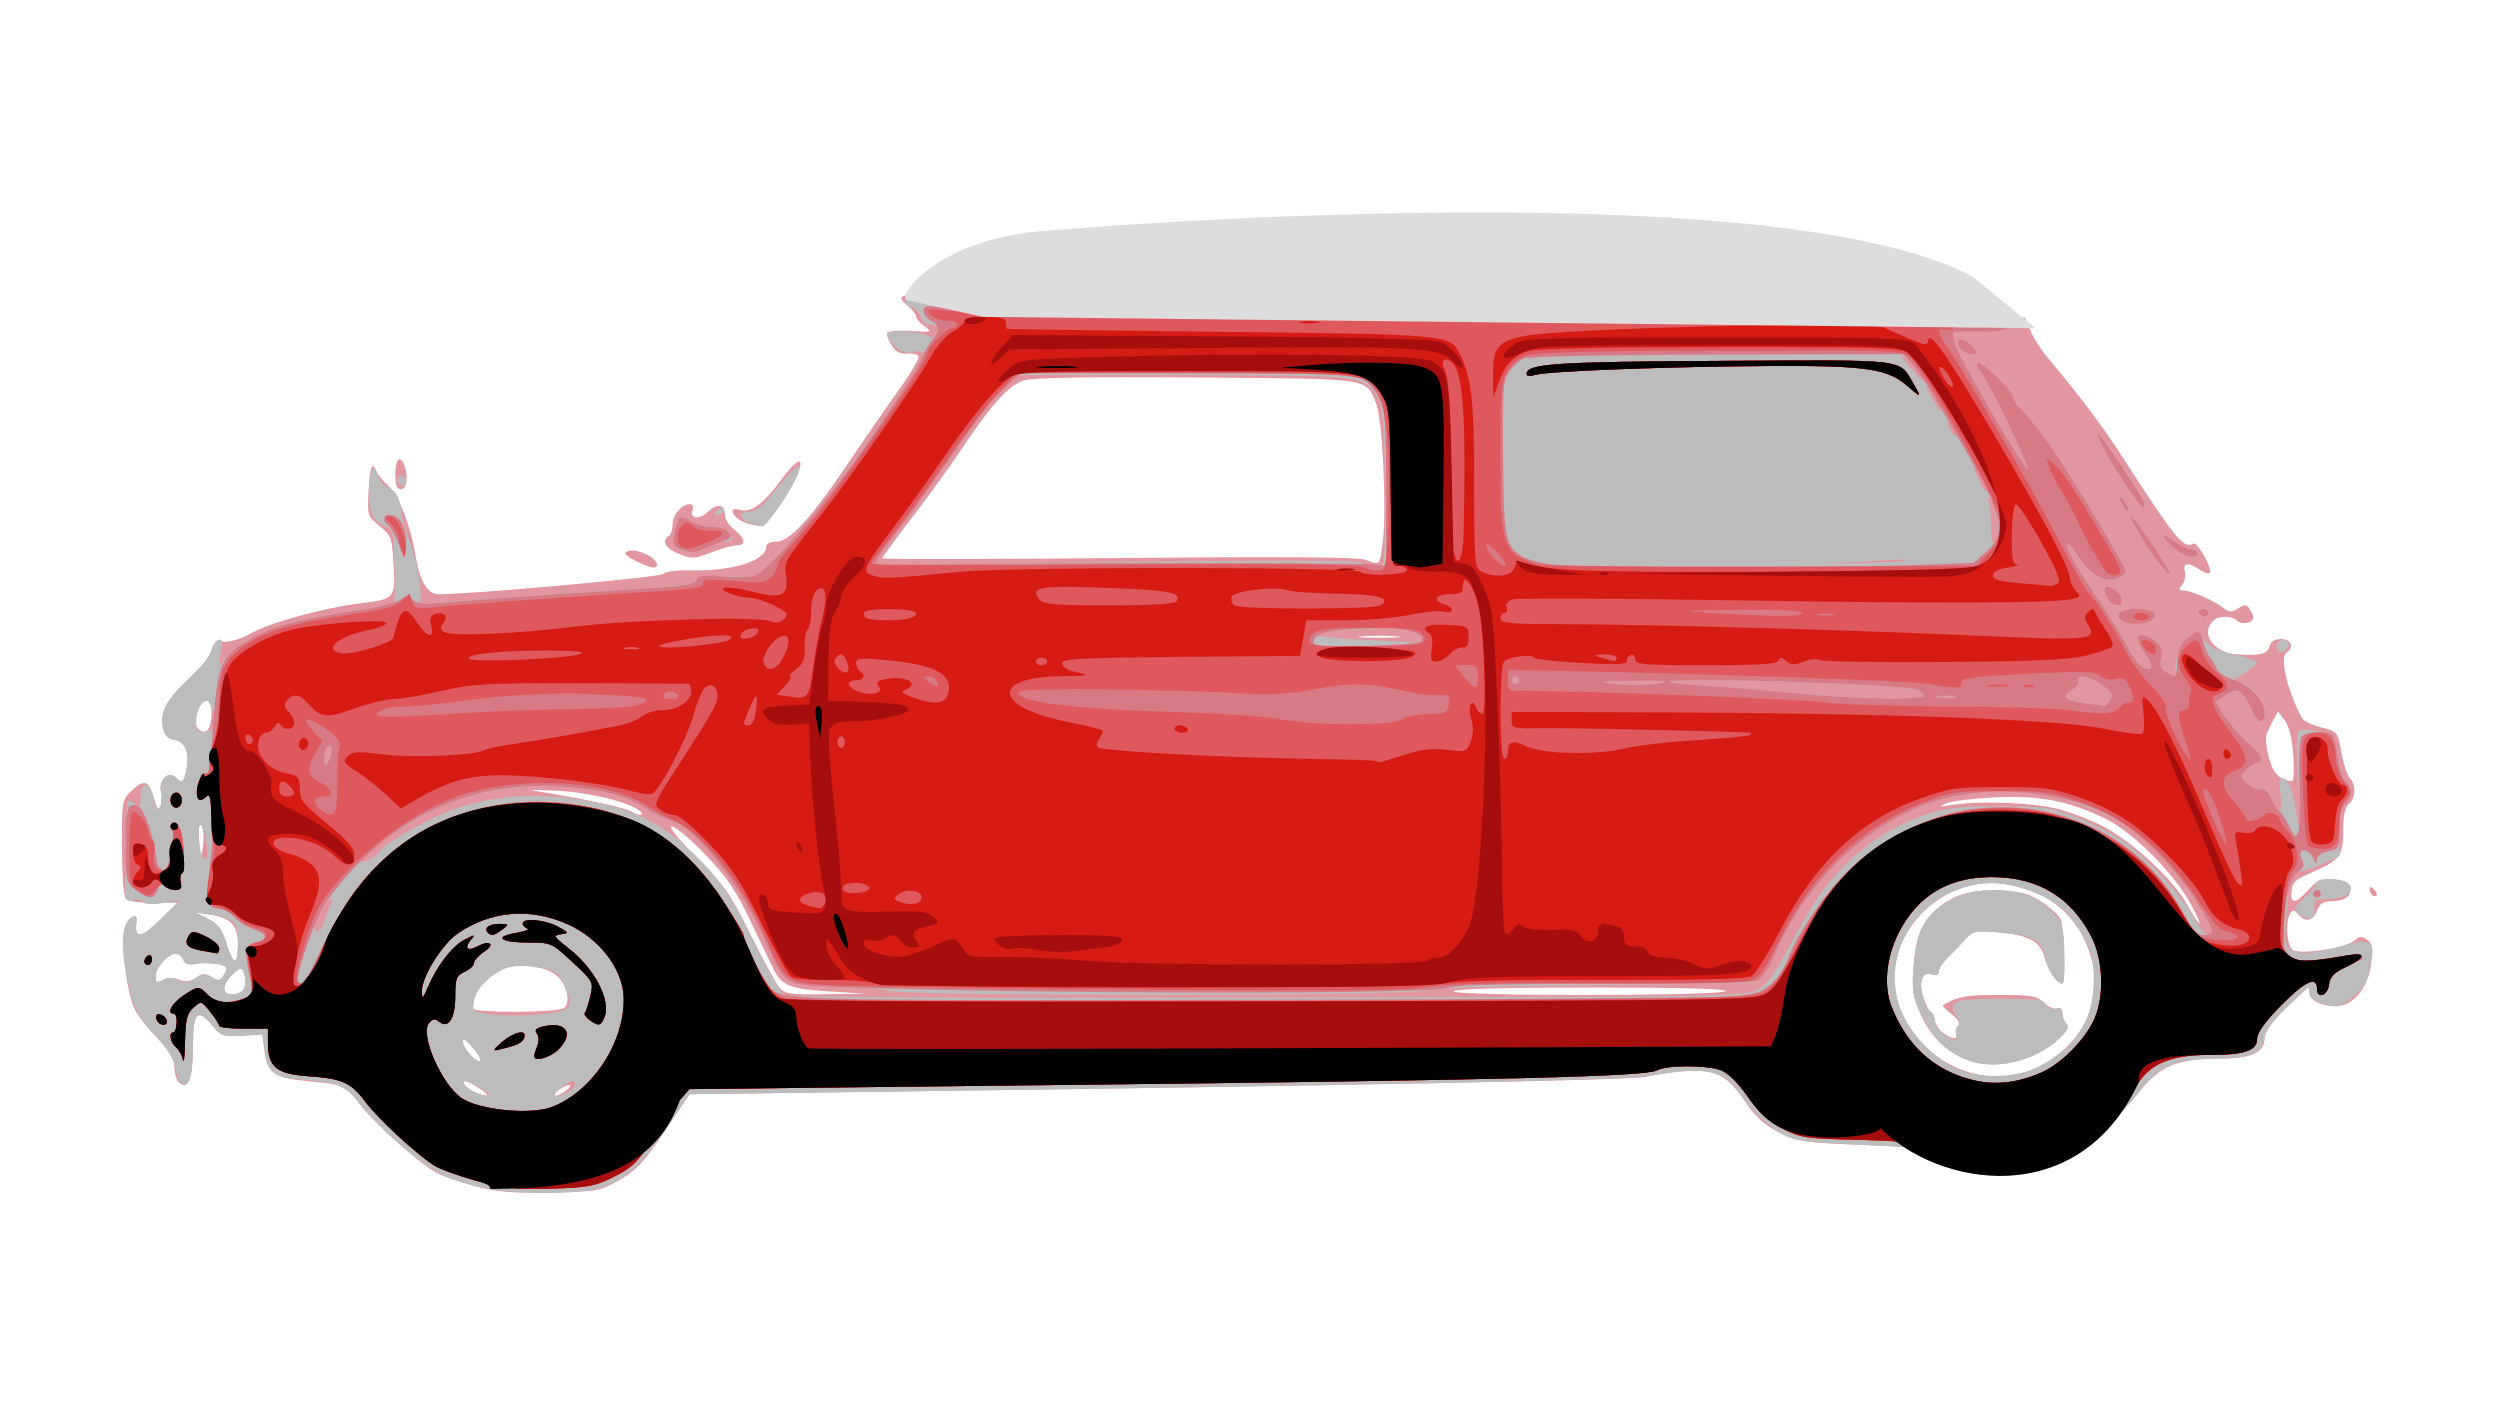
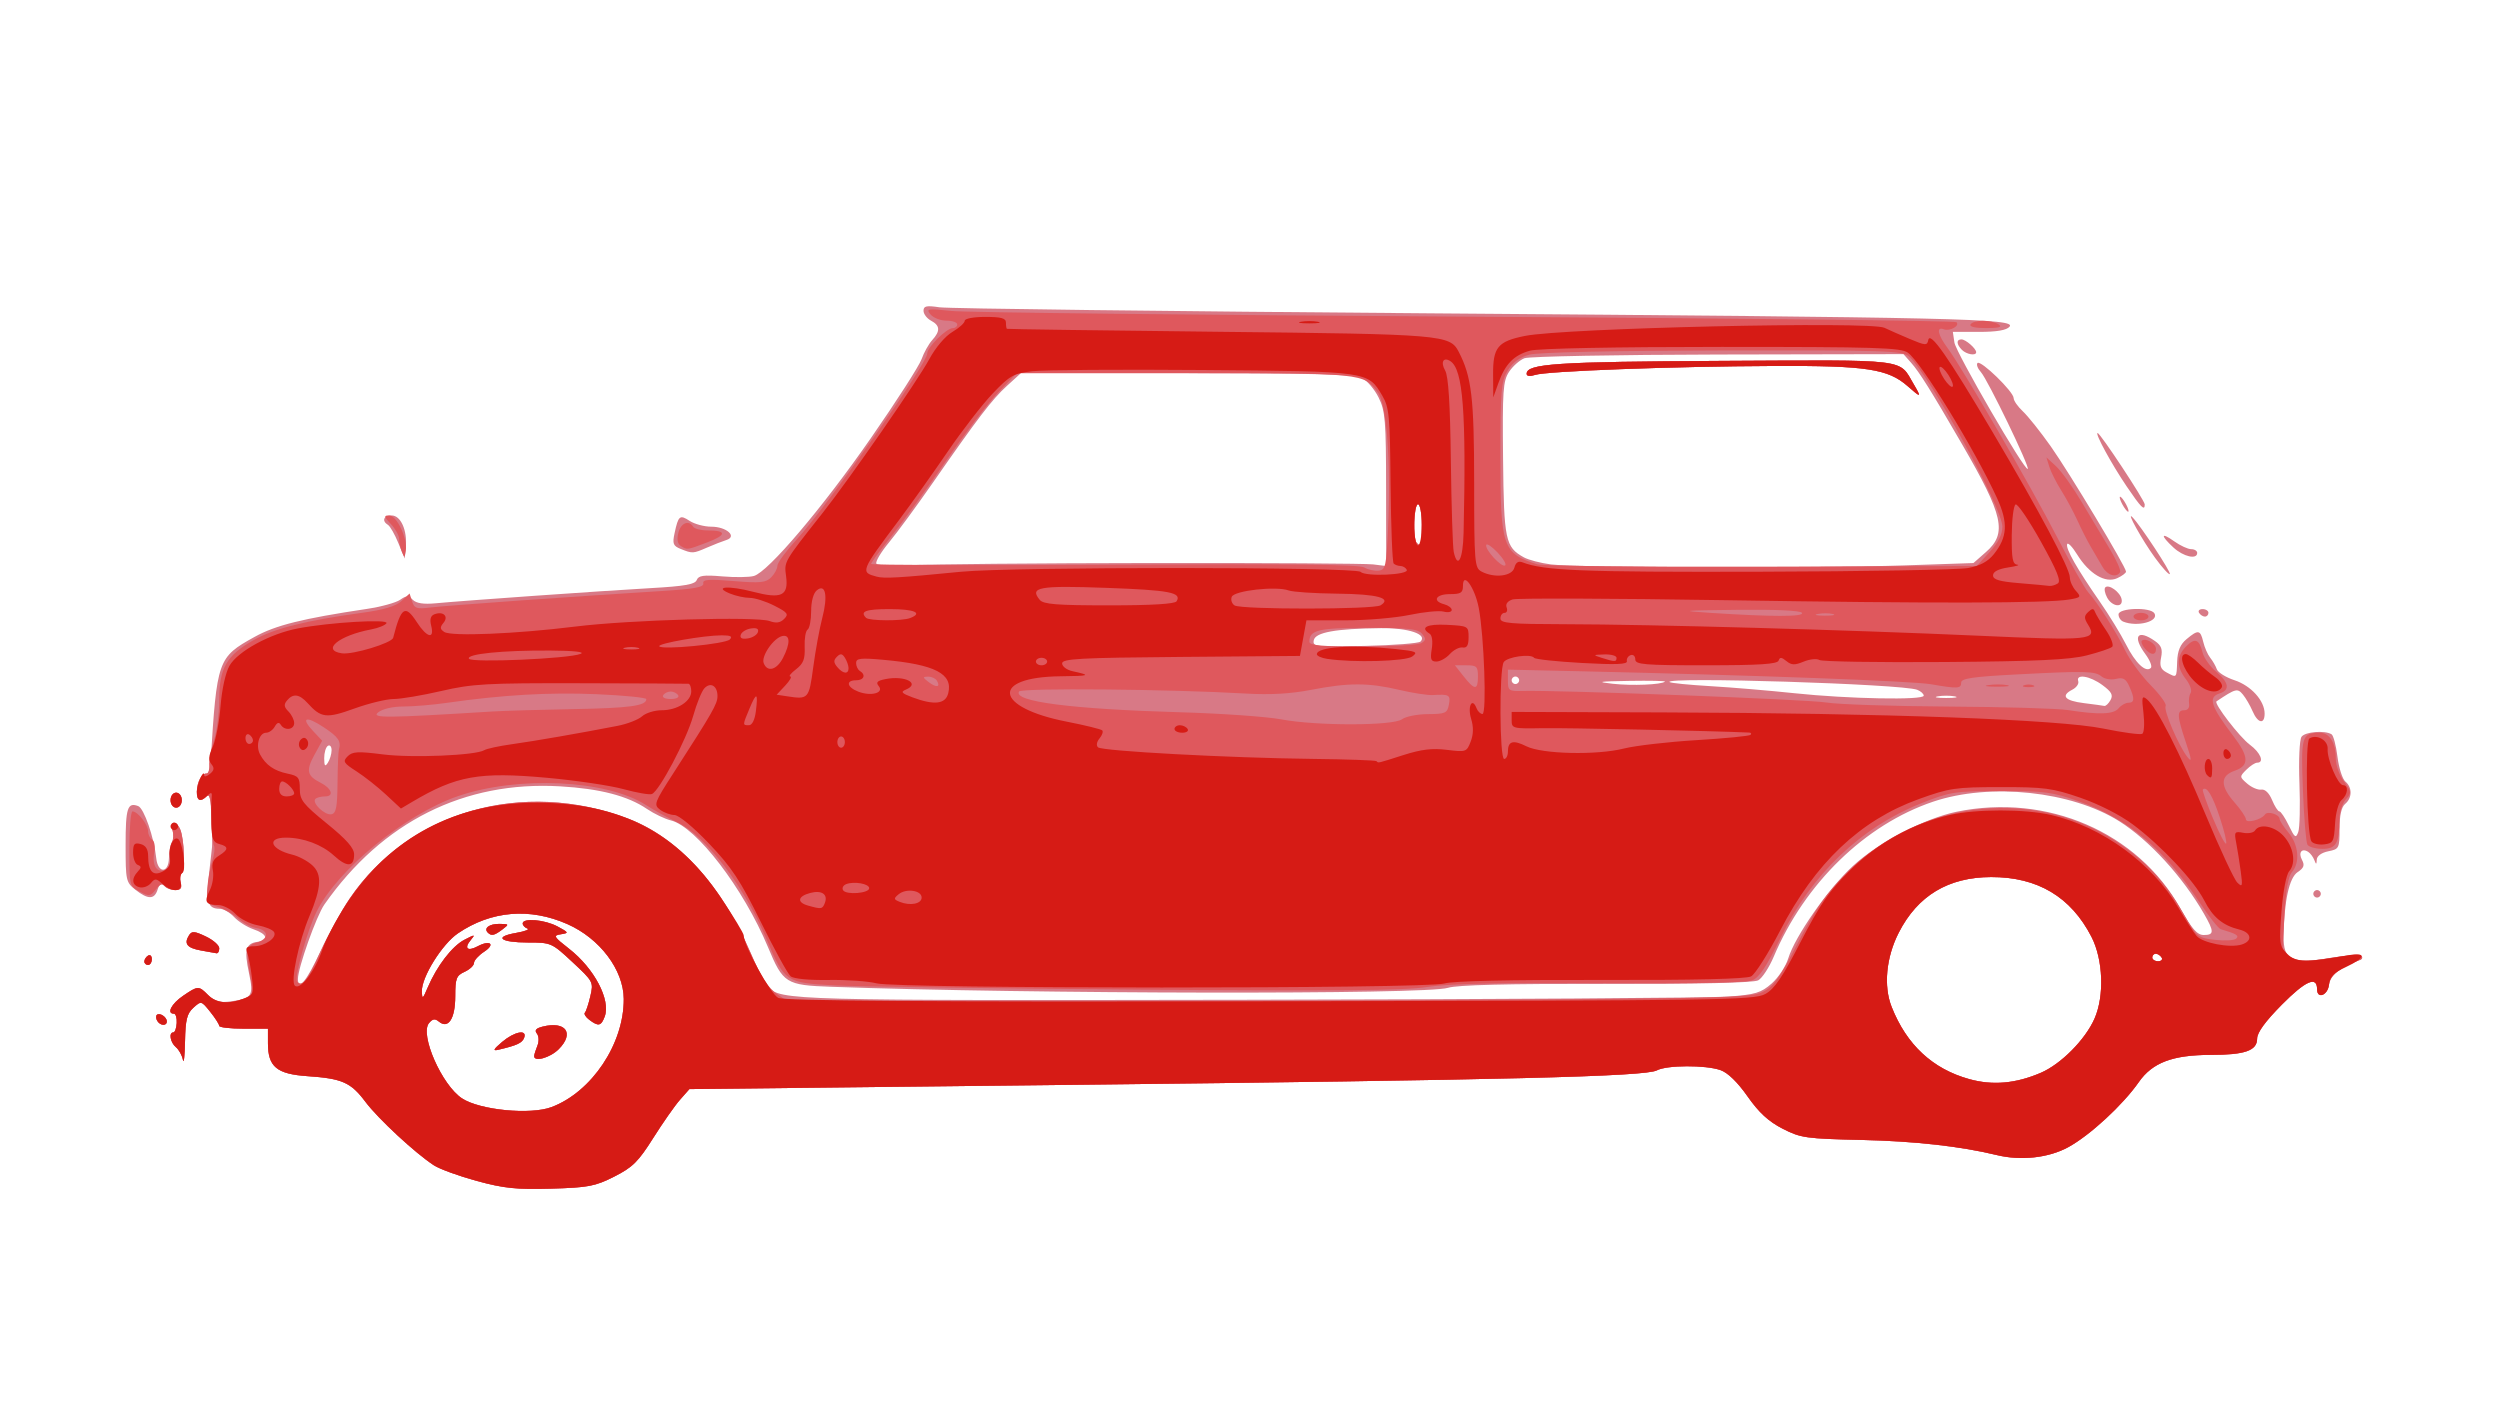
<svg xmlns="http://www.w3.org/2000/svg" xmlns:ns1="http://www.inkscape.org/namespaces/inkscape" xmlns:ns2="http://sodipodi.sourceforge.net/DTD/sodipodi-0.dtd" id="svg2" version="1.1" ns1:version="0.91 r13725" width="640" height="360" viewBox="0 0 640 360" ns2:docname="red car.svg">
  <defs id="defs6" />
  <ns2:namedview pagecolor="#ffffff" bordercolor="#666666" borderopacity="1" objecttolerance="10" gridtolerance="10" guidetolerance="10" ns1:pageopacity="0" ns1:pageshadow="2" ns1:window-width="1805" ns1:window-height="880" id="namedview4" showgrid="false" ns1:zoom="0.80408885" ns1:cx="609.68314" ns1:cy="192.81327" ns1:window-x="222" ns1:window-y="36" ns1:window-maximized="0" ns1:current-layer="svg2" />
  <g id="g83725" transform="matrix(0.959,0,0,0.959,7.576,-5.023)">
    <g transform="translate(1.629,-242.724)" id="g83700">
      <g id="g83680" transform="translate(0,213.559)">
-         <path ns2:nodetypes="ssssscsssssssssscsssssssssssssssssssssssssssssssscsssssssscsssscsssssssssssssssssssssssssssssssssssssssssssssssscssssscssssssssssssssssssssssssssssssscssssssssscscsssccssssssssssssscsscssssssssssssssscsssssssssssscssccsssccsscsscsssssccsccccssssssscccssccsssssccccssccssssssssssssssssssssssssss" style="fill:#e297a0" d="m 117.324,351.065 c -3.947,-1.065 -8.532,-2.638 -10.19,-3.495 -4.313,-2.23 -17.1,-13.659 -20.634,-18.442 -3.693,-4.998 -4.137,-5.194 -13.822,-6.107 -9.066,-0.854 -10.779,-2.063 -11.606,-8.19 L 60.5,310.589 l -5.456,0.291 c -5.095,0.271 -5.631,0.077 -8.099,-2.947 -3.64,-4.46 -4.942,-3.18 -4.959,4.876 C 41.97,320.721 41.239,324 39.49,324 37.999,324 37,321.797 37,318.51 c 0,-1.404 -1.78,-4.158 -4.488,-6.944 -2.468,-2.54 -5.146,-5.89 -5.95,-7.446 -2.262,-4.374 -4.036,-19.033 -2.707,-22.37 1.094,-2.748 3.377,-3.863 3.07,-1.5 -0.65,5.004 1.045,4.858 6.543,-0.562 l 4.374,-4.312 -6.497,0 c -4.561,0 -6.768,-0.428 -7.406,-1.438 -0.5,-0.791 -0.916,-6.971 -0.925,-13.735 -0.015,-12.055 0.038,-12.347 2.658,-14.775 3.383,-3.135 4.538,-2.725 5.889,2.088 0.828,2.951 1.24,3.441 1.759,2.09 0.372,-0.97 0.424,-2.775 0.114,-4.009 -0.709,-2.826 2.033,-5.529 3.808,-3.754 1.862,1.862 2.46,1.382 3.087,-2.483 0.717,-4.416 -0.56,-7.111 -3.57,-7.54 -1.591,-0.227 -2.414,-1.195 -2.823,-3.32 -0.731,-3.797 0.842,-7.019 5.714,-11.703 5.412,-5.204 6.769,-6.894 7.421,-9.243 0.424,-1.526 1.296,-2 3.394,-1.846 1.553,0.114 4.733,-0.911 7.067,-2.279 4.654,-2.728 19.541,-6.815 28.969,-7.955 9.411,-1.137 9.519,-1.26 9.039,-10.221 -0.391,-7.29 -0.589,-7.846 -3.715,-10.397 -3.186,-2.601 -3.292,-2.918 -2.989,-9.016 0.319,-6.444 1.021,-8.528 1.968,-5.84 0.29,0.825 1.775,2.666 3.299,4.091 2.872,2.685 6.166,11.148 7.305,18.764 0.931,6.223 3.191,10.14 5.87,10.17 8.308,0.095 59.4,-4.499 60.224,-5.415 0.568,-0.631 3.807,-1.045 7.5,-0.96 11.022,0.256 20,-2.575 20,-6.306 0,-0.792 1.102,-1.345 2.68,-1.345 3.594,0 9.391,-6.324 19.241,-20.993 4.25,-6.329 10.292,-15.076 13.426,-19.438 3.134,-4.362 5.529,-8.412 5.321,-9 -0.208,-0.588 -1.549,-0.942 -2.98,-0.788 -1.857,0.201 -3.068,-0.43 -4.231,-2.206 -0.896,-1.368 -1.391,-2.873 -1.1,-3.344 0.291,-0.471 3.143,-0.686 6.336,-0.476 5.575,0.365 5.717,0.316 3.557,-1.244 -1.238,-0.893 -2.25,-2.089 -2.25,-2.657 0,-0.568 -1.012,-1.854 -2.25,-2.857 -3.676,-2.98 -1.204,-3.512 8.04,-1.73 4.791,0.924 11.635,1.905 15.21,2.181 3.575,0.276 61.85,0.744 129.5,1.04 67.65,0.296 128.079,0.812 134.288,1.147 l 11.288,0.61 1.467,3.512 c 0.807,1.931 2.85,5.139 4.54,7.128 7.777,9.153 14.69,18.308 19.72,26.116 14.389,22.337 16.632,25.086 19.18,23.511 1.06,-0.655 5.259,6.914 4.343,7.83 -0.324,0.324 -1.53,-0.071 -2.68,-0.876 -2.95,-2.066 -4.558,-1.845 -3.934,0.541 0.288,1.103 -0.034,2.678 -0.716,3.5 -1.012,1.22 -0.948,1.495 0.348,1.495 1.94,0 8.547,2.92 10.811,4.779 1.374,1.128 2.014,1.135 3.781,0.04 1.795,-1.113 2.275,-1.085 3.08,0.182 0.525,0.825 0.961,1.852 0.969,2.281 0.027,1.393 -3.087,2.017 -4.252,0.851 -1.484,-1.484 -5.018,-1.448 -6.533,0.067 -3.389,3.389 0.174,8.408 6.3,8.874 6.134,0.466 8.257,-0.035 8.79,-2.074 0.353,-1.351 1.364,-2 3.117,-2 2.655,0 3.605,2.257 1.498,3.559 -1.966,1.215 -0.005,9.755 4.005,17.441 0.43,0.825 2.764,1.986 5.187,2.58 4.372,1.072 4.411,1.122 5.404,6.707 0.55,3.095 1.562,6.186 2.25,6.87 1.706,1.697 1.574,5.33 -0.25,6.843 -1.004,0.833 -1.505,3.105 -1.515,6.872 -0.019,6.998 -0.784,8.074 -7.985,11.242 -5.039,2.216 -5.506,2.637 -5.816,5.237 -0.417,3.492 1.176,3.351 4.516,-0.398 2.308,-2.59 3.321,-3.003 6.749,-2.75 3.016,0.222 4.124,0.772 4.391,2.178 0.434,2.287 -1.406,3.584 -5.115,3.605 -2.032,0.011 -3.029,0.684 -3.725,2.515 -1.079,2.839 -3.149,3.231 -5.039,0.953 -1.026,-1.236 -1.45,-1.286 -2.107,-0.25 -1.329,2.094 -0.974,8.453 0.542,9.711 1.792,1.487 14.344,-0.368 16.658,-2.462 1.299,-1.176 1.902,-1.205 3.33,-0.161 1.439,1.052 1.625,2.168 1.064,6.396 C 622.58,298.225 618.588,303 613.991,303 610.138,303 607,301.413 607,299.465 607,298.659 606.865,298 606.7,298 c -0.165,0 -2.865,2.484 -6,5.521 -3.845,3.725 -5.7,6.309 -5.7,7.943 0,3.948 -3.455,5.536 -12.044,5.536 -11.281,0 -16.012,1.968 -21.49,8.94 -5.674,7.222 -13.391,13.605 -20.351,16.833 -4.747,2.202 -6.228,2.422 -12.5,1.862 -3.913,-0.35 -10.265,-1.349 -14.115,-2.222 -3.958,-0.897 -15.039,-1.909 -25.5,-2.328 -17.317,-0.694 -18.833,-0.912 -23.711,-3.41 -3.881,-1.988 -6.245,-4.191 -9.264,-8.637 -5.715,-8.416 -9.625,-9.323 -26.526,-6.152 -4.655,0.873 -79.515,2.325 -203,3.936 l -52,0.678 -6.578,9.847 c -5.43,8.128 -7.525,10.393 -12,12.978 -5.218,3.013 -5.911,3.141 -18.422,3.404 -10.359,0.218 -14.458,-0.121 -20.176,-1.664 z M 118.5,325 c -1.65,-1.093 -3.364,-1.99 -3.809,-1.993 -1.433,-0.012 0.445,2.106 2.661,3 3.735,1.507 4.255,1.051 1.148,-1.007 z m 23.059,0.532 c 1.068,-0.807 1.465,-1.482 0.882,-1.5 -0.582,-0.018 -1.932,0.629 -3,1.436 -1.068,0.807 -1.465,1.482 -0.882,1.5 0.582,0.018 1.932,-0.629 3,-1.436 z m 393.18,-6.399 c 11.894,-6.068 17.314,-17.561 13.869,-29.41 -3.242,-11.151 -11.956,-18.181 -24.087,-19.433 -17.89,-1.846 -32.962,16.321 -27.079,32.641 5.607,15.556 23.407,23.288 37.297,16.202 z m -19.434,-1.892 c -5.719,-2.403 -9.738,-6.497 -12.359,-12.589 -1.829,-4.251 -2.108,-6.318 -1.659,-12.266 0.61,-8.071 2.277,-12 6.652,-15.681 4.34,-3.652 9.3,-4.974 17.025,-4.537 5.417,0.306 7.596,0.948 10.834,3.192 2.229,1.545 4.37,3.558 4.756,4.475 0.964,2.284 1.382,17.166 0.482,17.166 -1.451,0 -3.886,-3.582 -4.758,-7 -1.112,-4.358 -4.37,-6.077 -12.803,-6.754 -5.444,-0.437 -6.456,-0.234 -8.098,1.622 -1.032,1.167 -3.114,3.323 -4.627,4.792 -1.512,1.469 -2.75,3.301 -2.75,4.072 0,0.939 -0.649,1.196 -1.967,0.778 -3.589,-1.139 -3.689,4.282 -0.193,10.489 0.465,0.825 1.275,2.356 1.8,3.403 1.163,2.317 5.881,4.398 5.048,2.227 -0.293,-0.763 -0.085,-1.834 0.461,-2.38 0.658,-0.658 0.073,-1.717 -1.731,-3.136 -1.498,-1.178 -2.543,-2.249 -2.321,-2.379 4.033,-2.364 6.059,-2.736 14.889,-2.736 8.804,0 10.264,0.251 12.091,2.077 1.143,1.143 2.718,1.832 3.5,1.531 0.9,-0.345 1.423,0.104 1.423,1.223 0,0.973 0.487,2.256 1.083,2.851 0.777,0.777 0.283,1.852 -1.75,3.805 -6.539,6.284 -17.673,8.844 -25.028,5.753 z M 116.624,313.966 C 114.887,311.901 114,311.379 114,312.423 c 0,1.769 3.868,6.043 4.708,5.202 0.298,-0.298 -0.64,-1.945 -2.083,-3.66 z m 24.306,-10.423 c 1.718,-1.062 1.234,-5.063 -0.949,-7.838 -2.641,-3.358 -11.213,-4.675 -15.593,-2.397 -5.071,2.637 -7.906,6.534 -7.508,10.321 0.128,1.222 22.06,1.144 24.049,-0.086 z m -86.513,-4.15 c 1.608,-0.617 2.039,-3.037 1.017,-5.701 -0.45,-1.173 -1.071,-0.965 -3.065,1.028 -3.493,3.493 -2.252,6.323 2.048,4.673 z M 212,299.072 c -10.752,-0.647 -12.948,-1.551 -15.2,-6.253 -0.874,-1.825 -3.692,-7.729 -6.263,-13.118 -3.686,-7.728 -6.193,-11.374 -11.863,-17.25 C 174.72,258.353 170.733,255 169.814,255 c -1.028,0 1.529,3.2 6.651,8.322 7.354,7.354 9.028,9.754 14.39,20.628 3.337,6.769 6.83,13.149 7.762,14.178 1.474,1.629 3.068,1.849 12.289,1.694 L 221.5,299.644 Z M 451,299 c 0.984,-0.636 -11.133,-0.975 -35.191,-0.985 -23.399,-0.01 -36.915,0.347 -37.309,0.985 -0.829,1.341 70.424,1.341 72.5,0 z M 38.313,295.929 c 1.762,0.67 3.026,0.521 4.529,-0.531 1.722,-1.206 2.445,-1.237 4.152,-0.179 1.723,1.068 2.226,1.032 3.021,-0.219 0.525,-0.825 0.961,-1.781 0.969,-2.125 0.025,-1.003 -5.239,-1.757 -8.222,-1.178 -1.943,0.377 -2.917,0.063 -3.357,-1.083 C 39.065,289.726 38.159,289 37.393,289 35.316,289 32,292.711 32,295.035 c 0,1.702 0.316,1.866 1.935,1 1.243,-0.665 2.808,-0.703 4.379,-0.106 z M 54,286.655 c 0,-5.224 -1.856,-7.23 -7.5,-8.107 l -4,-0.621 3.5,1.787 c 2.767,1.412 3.799,2.782 4.926,6.537 C 52.706,292.176 54,292.346 54,286.655 Z m 521.312,-10.885 c -4.341,-8.073 -15.475,-19.238 -22.689,-22.753 -9.94,-4.843 -17.561,-6.326 -29.611,-5.762 -5.782,0.271 -11.637,0.992 -13.012,1.602 -2.16,0.96 -1.957,1.018 1.5,0.432 7.08,-1.202 21.791,-0.645 28.387,1.075 3.513,0.916 9.033,3.076 12.268,4.8 7.847,4.183 18.314,13.926 22.026,20.504 3.883,6.88 4.821,6.965 1.131,0.103 z M 44.228,254.828 c -0.545,-0.545 -0.814,0.609 -0.673,2.882 0.351,5.638 0.733,6.255 1.181,1.909 0.22,-2.135 -0.009,-4.291 -0.509,-4.79 z m 117.195,-3.805 c -2.326,-2.326 -13.367,-5.101 -21.91,-5.506 -8.61,-0.409 -8.745,-0.384 -3.013,0.555 10.768,1.764 20.722,3.953 22.378,4.92 2.171,1.268 3.802,1.288 2.545,0.031 z m 441.239,-14.97 c -0.318,-4.517 -1.119,-7.783 -2.29,-9.335 l -1.801,-2.387 -1.855,3.461 c -1.629,3.039 -1.71,4.065 -0.668,8.411 1.098,4.579 2.863,6.473 6.277,6.735 0.454,0.035 0.605,-3.063 0.336,-6.884 z M 46.825,226.588 c 0.476,-4.045 -0.503,-6.1 -2.226,-4.67 -1.832,1.521 -2.569,5.712 -1.238,7.043 1.652,1.652 3.107,0.656 3.464,-2.373 z M 363.28,204.269 c -2.321,-0.21 -6.371,-0.212 -9,-0.006 -2.629,0.207 -0.73,0.378 4.22,0.381 4.95,0.003 7.101,-0.166 4.78,-0.376 z m -3.719,-24.912 c 1.108,-8.87 -0.048,-33.296 -1.769,-37.357 -2.869,-6.774 -0.72,-6.467 -47.695,-6.826 -28.211,-0.216 -43.809,0.034 -46.183,0.741 -4.071,1.211 -8.711,6.314 -16.897,18.585 -2.935,4.4 -8.865,12.595 -13.177,18.212 -4.312,5.616 -7.84,10.445 -7.84,10.73 0,0.285 28.462,0.251 63.25,-0.076 43.237,-0.406 64.041,-0.261 65.75,0.457 3.789,1.592 3.806,1.575 4.561,-4.465 z M 395.941,158.5 c -0.1,-18.015 -0.91,-25.88 -2.42,-23.5 -1.304,2.055 -0.839,39.8 0.531,43.116 0.992,2.4 3.043,3.945 6.949,5.232 8.428,-0.644 -4.635,-16.406 -5.059,-24.848 z M 401,163.622 c 0,-0.208 -0.675,-0.938 -1.5,-1.622 -1.229,-1.02 -1.5,-0.951 -1.5,0.378 0,0.892 0.675,1.622 1.5,1.622 0.825,0 1.5,-0.17 1.5,-0.378 z m -3.818,-28.567 c -9.919,5.532 -5.135,25.352 3.549,26.044 -4.791,-2.6 -21.618,-6.78 -3.549,-26.044 z m 226.484,138.278 C 623.3,272.967 623,272.202 623,271.633 c 0,-0.627 0.466,-0.568 1.183,0.15 0.651,0.651 0.951,1.416 0.667,1.7 -0.284,0.284 -0.817,0.217 -1.183,-0.15 z M 160,184.037 c -2.818,-1.513 -3.171,-2.008 -1.811,-2.542 1.941,-0.761 6.966,1.399 7.57,3.255 0.574,1.762 -1.667,1.484 -5.759,-0.713 z m 11.748,-1.756 c -3.625,-1.446 -4.809,-3.507 -2.748,-4.781 0.55,-0.34 1,-1.684 1,-2.988 0,-2.625 2.378,-5.512 4.54,-5.512 0.786,0 1.162,0.612 0.86,1.399 -0.955,2.488 1.68,2.874 4.1,0.601 2.555,-2.4 4.5,-1.974 4.5,0.986 0,1.028 1.125,2.753 2.5,3.835 2.998,2.358 3.232,4.179 0.537,4.179 -1.08,0 -4.118,0.85 -6.752,1.888 -4.383,1.727 -5.108,1.761 -8.537,0.393 z M 190.5,174.276 c -2.435,-0.599 -4.5,-2.189 -4.5,-3.466 0,-0.52 0.922,-0.652 2.049,-0.295 2.855,0.906 6.151,-1.518 11.012,-8.098 6.899,-9.339 6.791,-3.917 -0.128,6.445 -2.254,3.375 -4.623,6.085 -5.265,6.021 C 193.025,174.82 191.6,174.547 190.5,174.276 Z M 96,161 c 0,-4.041 1.276,-5.33 2.393,-2.418 C 99.531,161.547 99.051,165 97.5,165 96.417,165 96,163.889 96,161 Z" id="path83694" ns1:connector-curvature="0" />
-         <path ns2:nodetypes="ssssscssssssscsscsssssssssssssssssscssssssssssssssscssssssssssssssscscscsssssssssssssssssssscssssssssssssssscsssssccssssssssssssssssssssscssssssssssssssssssscssssssssssssssssssssssssssccsscsssssssssssssssssssssssssssssssssssssssssscsssssssssccsscsssssssssssssssssssssssssssscssscsssssssssssssssssssssscssssscssscsccccsccccsssssssssscscscssssscsccsssscsscssccsssssssssssssssssssssssssssssssssscsssssssssssssssssssssss" style="fill:#bcbcbc;fill-opacity:1" d="m 119.317,351.497 c -3.401,-0.739 -8.126,-2.226 -10.5,-3.304 C 103.558,345.804 91.771,335.771 87,329.621 c -4.155,-5.357 -6.28,-6.316 -15.358,-6.938 -8.048,-0.551 -9.76,-1.83 -10.571,-7.896 L 60.498,310.5 l -5.438,0.356 c -5.115,0.335 -5.597,0.162 -8.098,-2.903 -3.657,-4.481 -4.959,-3.211 -4.976,4.856 -0.007,3.68 -0.285,7.703 -0.617,8.941 -0.98,3.658 -3.279,2.668 -3.98,-1.713 -0.454,-2.842 -2.012,-5.458 -5.508,-9.25 -5.184,-5.623 -5.992,-7.445 -7.965,-17.957 -1.326,-7.068 -0.52,-12.795 1.917,-13.608 0.717,-0.239 1.219,0.176 1.117,0.922 -0.714,5.185 0.983,5.001 6.803,-0.736 l 4.658,-4.592 -4.587,0.688 c -2.754,0.413 -4.834,0.288 -5.206,-0.314 -0.341,-0.551 -1.519,-0.767 -2.618,-0.479 -1.255,0.328 -2.039,0.014 -2.105,-0.844 -0.253,-3.254 0.327,-25.403 0.675,-25.759 0.211,-0.216 1.069,0.177 1.907,0.872 C 27.786,250.067 28,249.807 28,247.122 c 0,-4.472 2.603,-4.053 3.468,0.558 0.514,2.741 0.925,3.315 1.61,2.25 0.505,-0.787 0.675,-2.597 0.376,-4.021 -0.661,-3.157 1.924,-5.932 3.789,-4.067 1.862,1.862 2.46,1.382 3.087,-2.483 0.717,-4.416 -0.56,-7.111 -3.57,-7.54 -1.591,-0.227 -2.414,-1.195 -2.823,-3.32 -0.731,-3.797 0.842,-7.019 5.714,-11.703 5.399,-5.191 6.774,-6.9 7.379,-9.169 0.29,-1.089 1.107,-2.172 1.815,-2.409 0.977,-0.326 1.12,0.499 0.591,3.426 l -0.697,3.855 2.068,-2.577 C 54.005,205.936 63.679,201.355 72.5,199.649 79.653,198.266 93.924,196 95.482,196 c 0.329,0 0.488,-4.55 0.353,-10.11 -0.196,-8.064 -0.558,-10.22 -1.79,-10.652 C 90.149,173.871 89,171.745 89,165.904 c 0,-6.004 1.354,-8.615 2.369,-4.569 0.32,1.277 1.687,2.825 3.037,3.44 1.924,0.877 2.606,2.157 3.154,5.921 0.384,2.642 1.248,5.928 1.918,7.303 1.724,3.534 3.885,14.61 3.199,16.397 -0.473,1.234 0.251,1.418 4.124,1.047 7.228,-0.691 44.299,-3.305 57.392,-4.047 8.367,-0.474 11.84,-1.044 12.208,-2.003 0.381,-0.994 2.591,-1.283 8.538,-1.118 l 8.024,0.223 7.485,-8 c 6.388,-6.828 18.051,-22.554 32.9,-44.362 4.538,-6.664 4.731,-8.604 0.778,-7.813 -2.215,0.443 -3.399,0.014 -5.171,-1.871 -1.264,-1.345 -2.017,-2.726 -1.675,-3.068 0.983,-0.983 8.414,-0.619 10.535,0.516 C 239.885,125.009 241,124.46 241,122.333 241,121.6 240.058,121 238.906,121 c -1.241,0 -2.303,-0.801 -2.608,-1.967 -0.283,-1.082 -1.366,-2.237 -2.406,-2.567 C 231.5,115.706 231.406,113 233.772,113 c 0.974,0 4.912,0.957 8.75,2.126 6.886,2.098 8.641,2.138 131.978,3.005 138.944,0.977 154.197,1.325 152.412,3.475 -0.788,0.949 -3.389,1.394 -8.148,1.394 l -6.991,0 0.414,2.818 c 0.398,2.713 18.832,34.497 19.576,33.753 0.564,-0.564 -10.695,-23.839 -12.492,-25.824 -0.875,-0.967 -1.285,-2.065 -0.91,-2.44 0.859,-0.859 9.64,7.669 9.64,9.361 0,0.688 1.108,2.282 2.461,3.542 1.354,1.26 4.689,5.44 7.412,9.29 C 542.895,160.601 558,185.738 558,186.994 c 0,0.377 -1.066,1.171 -2.369,1.764 -3.128,1.425 -7.476,-1.154 -10.677,-6.332 -1.285,-2.079 -2.489,-3.321 -2.676,-2.76 -0.408,1.224 2.619,6.547 8.722,15.341 2.475,3.566 5.625,8.712 7,11.436 2.519,4.989 5.287,7.603 6.631,6.259 0.4,-0.4 -0.254,-2.053 -1.452,-3.674 -3.573,-4.833 -2.137,-6.788 2.567,-3.494 1.695,1.187 2.061,2.185 1.616,4.408 -0.446,2.228 -0.117,3.119 1.466,3.966 2.531,1.355 3.476,1.393 2.683,0.109 -1.187,-1.921 0.685,-7.545 3.112,-9.347 2.429,-1.803 2.493,-1.793 4.471,0.721 1.44,1.831 3.686,2.897 7.956,3.78 3.273,0.676 5.95,1.596 5.95,2.044 0,0.448 -1.435,1.687 -3.188,2.753 l -3.188,1.939 2.513,0.955 c 2.923,1.111 5.863,5.175 5.863,8.103 0,2.918 -1.841,2.509 -3.215,-0.715 -0.645,-1.512 -1.81,-3.515 -2.589,-4.451 -1.444,-1.734 -1.917,-1.611 -7.043,1.828 -0.778,0.522 6.167,9.55 8.902,11.572 C 593.924,235.32 595.009,238 593,238 c -0.55,0 -1.846,0.846 -2.88,1.88 -1.84,1.84 -1.835,1.919 0.25,3.723 1.172,1.013 2.856,1.724 3.743,1.58 0.989,-0.161 2.099,0.913 2.871,2.777 1.837,4.434 2.847,3.718 2.249,-1.592 -0.403,-3.577 -0.219,-4.531 0.81,-4.188 1.438,0.479 2.421,3.1 3.44,9.171 1.195,7.123 1.424,3.172 0.515,-8.883 -0.538,-7.131 -0.537,-12.33 0.002,-12.869 0.539,-0.539 2.636,-0.539 5.193,2.6e-4 4.27,0.901 4.293,0.929 5.148,6.402 0.472,3.024 1.489,6.208 2.259,7.076 1.818,2.05 1.779,4.362 -0.1,5.921 -1.045,0.868 -1.5,3.171 -1.5,7.597 l 0,6.353 -4.445,2.025 C 608.11,266.089 605.426,267 604.59,267 c -1.999,0 -3.668,3.239 -3.462,6.718 0.091,1.53 -0.166,4.847 -0.571,7.371 -1.038,6.472 0.934,8.369 7.759,7.463 2.729,-0.362 6.792,-1.288 9.027,-2.059 5.17,-1.781 7.132,-0.526 6.178,3.95 -0.358,1.681 -0.835,3.956 -1.06,5.056 -0.54,2.644 -5.986,7.5 -8.411,7.5 C 610.796,303 607,301.128 607,299.525 607,298.686 606.804,298 606.565,298 c -0.239,0 -2.909,2.474 -5.933,5.499 -3.45,3.45 -5.617,6.515 -5.815,8.227 -0.448,3.859 -3.926,5.239 -13.317,5.282 -10.501,0.048 -14.986,2.073 -20.361,9.192 -4.48,5.933 -12.443,12.83 -18.639,16.142 -5.044,2.696 -16.516,2.782 -27.5,0.207 -4.763,-1.117 -14.251,-2.019 -26,-2.472 -15.968,-0.616 -19.047,-1 -22.5,-2.807 -4.169,-2.182 -8.626,-6.496 -12.392,-11.994 -3.719,-5.43 -9.36,-6.203 -25.108,-3.442 -5.107,0.895 -79.334,2.353 -202.971,3.987 l -51.471,0.68 -6.125,9 c -7.145,10.499 -12.343,14.886 -19.439,16.408 -6.811,1.461 -22.037,1.25 -29.677,-0.411 z M 121,326.526 C 121,326.002 115.458,323 114.491,323 c -1.267,0 0.804,2.177 2.862,3.007 2.519,1.017 3.648,1.177 3.648,0.519 z m 21.066,-0.561 c 1.976,-1.058 2.648,-2.965 1.045,-2.965 -0.489,0 -1.952,0.885 -3.25,1.967 -2.52,2.099 -1.074,2.753 2.205,0.998 z m 392.623,-6.806 c 10.039,-5.122 14.625,-12.355 14.682,-23.159 0.028,-5.336 -0.49,-7.461 -2.893,-11.87 -3.479,-6.384 -7.302,-9.516 -14.849,-12.169 -7.081,-2.489 -12.168,-2.48 -18.883,0.033 -12.675,4.742 -19.4,18.503 -15.209,31.12 2.364,7.118 10.274,15.135 17.077,17.307 6.214,1.984 14.764,1.447 20.074,-1.262 z m -19.359,-1.907 c -5.595,-2.352 -8.501,-5.259 -11.827,-11.834 -2.522,-4.984 -2.732,-6.196 -2.229,-12.844 0.305,-4.037 1.226,-8.63 2.046,-10.207 C 506.842,275.592 513.686,272 523.067,272 c 6.937,0 11.326,1.713 15.468,6.037 2.566,2.678 2.839,3.668 3.024,10.954 0.112,4.405 -0.124,8.01 -0.523,8.01 -1.601,0 -4.154,-3.954 -4.692,-7.267 -0.706,-4.348 -3.265,-5.675 -12.424,-6.443 -5.923,-0.497 -6.858,-0.324 -8.536,1.571 -1.036,1.171 -3.121,3.331 -4.634,4.799 -1.512,1.469 -2.75,3.301 -2.75,4.072 0,0.939 -0.649,1.196 -1.967,0.778 -1.496,-0.475 -2.107,-0.063 -2.555,1.722 -0.637,2.539 0.748,7.171 2.46,8.23 0.584,0.361 1.062,1.504 1.062,2.54 0,1.036 1,2.585 2.223,3.441 2.793,1.956 4.158,1.991 3.428,0.089 -0.31,-0.807 -0.109,-1.749 0.447,-2.093 0.643,-0.397 0.469,-1.452 -0.478,-2.897 -2.474,-3.776 -0.431,-4.542 12.112,-4.542 9.407,0 11.434,0.268 11.938,1.581 0.364,0.948 1.351,1.386 2.469,1.094 1.279,-0.334 1.862,0.048 1.862,1.219 0,0.939 0.487,2.194 1.083,2.789 0.777,0.777 0.283,1.852 -1.75,3.805 -6.529,6.275 -17.674,8.844 -25.003,5.763 z M 116.624,313.966 C 114.887,311.901 114,311.379 114,312.423 c 0,1.769 3.868,6.043 4.708,5.202 0.298,-0.298 -0.64,-1.945 -2.083,-3.66 z m 25.198,-10.42 c 1.095,-1.045 1.046,-1.925 -0.289,-5.119 -1.969,-4.713 -2.675,-5.176 -9.136,-5.983 -3.652,-0.456 -5.947,-0.209 -8.009,0.863 -4.043,2.103 -7.288,5.823 -7.613,8.73 -0.253,2.256 0.144,2.516 4.724,3.093 6.886,0.868 18.72,-0.055 20.323,-1.585 z m 317.719,-4.888 c 3.138,-1.901 4.28,-3.586 11.602,-17.13 6.777,-12.535 15.405,-21.283 26.362,-26.729 8.599,-4.274 14.078,-5.307 27.494,-5.185 10.854,0.099 13.382,0.453 19.197,2.685 3.683,1.414 9.083,4.102 12,5.974 6.582,4.224 16.481,14.724 19.802,21.002 2.228,4.213 5.002,6.31 5.002,3.781 0,-2.976 -10.651,-17.702 -16.861,-23.313 -6.232,-5.631 -11.012,-8.296 -20.211,-11.269 -12.032,-3.889 -26.032,-3.914 -37.428,-0.068 -18.15,6.126 -33.154,20.599 -42.301,40.803 -2.206,4.873 -3.676,6.868 -5.369,7.285 -1.282,0.316 -20.331,0.71 -42.331,0.875 -24.326,0.183 -41.959,0.734 -45,1.405 -6.914,1.527 -136.144,1.645 -143.614,0.132 -2.963,-0.6 -9.969,-1.179 -15.57,-1.285 -12.096,-0.23 -12.777,-0.65 -16.844,-10.405 -6.529,-15.662 -19.178,-32.172 -25.906,-33.812 -1.613,-0.393 -4.492,-1.773 -6.397,-3.066 -12.262,-8.321 -39.771,-8.252 -56.811,0.143 C 98.495,254.358 87,262.403 87,264.033 c 0,1.312 3.122,-0.27 5.001,-2.534 2.223,-2.679 14.102,-9.232 20.729,-11.435 9.56,-3.179 20.173,-3.993 31.067,-2.384 13.402,1.979 21.247,5.237 29,12.043 8.689,7.629 12.18,12.52 19.26,26.986 3.286,6.715 6.756,12.67 7.709,13.233 1.164,0.687 43.629,0.947 129.234,0.791 121.871,-0.223 127.634,-0.314 130.542,-2.076 z m -405.123,0.736 c 1.608,-0.617 2.039,-3.037 1.017,-5.701 -0.45,-1.173 -1.071,-0.965 -3.065,1.028 -3.493,3.493 -2.252,6.323 2.048,4.673 z m -16.351,-3.357 c 1.607,0.86 2.606,0.753 4.489,-0.48 2.004,-1.313 2.774,-1.368 4.463,-0.321 1.693,1.049 2.205,1.009 2.996,-0.234 0.525,-0.825 0.961,-1.781 0.969,-2.125 0.025,-1.003 -5.239,-1.757 -8.222,-1.178 -1.943,0.377 -2.917,0.063 -3.357,-1.083 C 39.065,289.726 38.159,289 37.393,289 35.316,289 32,292.711 32,295.035 c 0,1.725 0.305,1.872 2,0.965 1.43,-0.766 2.589,-0.755 4.067,0.036 z M 54,286.035 c 0,-5.57 -0.874,-6.439 -7.518,-7.483 L 42.5,277.927 46,279.713 c 2.767,1.412 3.799,2.782 4.926,6.537 0.784,2.612 1.797,4.75 2.25,4.75 C 53.629,291 54,288.766 54,286.035 Z M 76.622,281.25 c 0.308,-0.963 1.044,-2.762 1.637,-3.998 0.593,-1.237 0.838,-2.488 0.545,-2.781 -0.693,-0.693 -3.839,4.118 -4.318,6.604 -0.463,2.405 1.375,2.557 2.136,0.176 z M 45.512,259.073 c -0.377,-2.234 -1.037,-4.279 -1.465,-4.544 -0.972,-0.601 -0.62,6.735 0.403,8.39 1.298,2.1 1.775,0.371 1.062,-3.846 z M 78.985,234.691 C 78.993,233.696 78.55,233.16 78,233.5 c -0.55,0.34 -0.993,1.829 -0.985,3.309 0.012,2.105 0.226,2.364 0.985,1.191 0.533,-0.825 0.976,-2.314 0.985,-3.309 z m -31.205,-6.77 c 0.165,-0.868 -0.186,-2.859 -0.781,-4.423 -0.929,-2.444 -1.275,-2.644 -2.459,-1.421 -1.306,1.349 -1.911,3.815 -1.656,6.743 0.162,1.854 4.524,1.054 4.895,-0.898 z m 506.078,-6.632 c 0.754,-1.347 0.297,-2.198 -2.145,-4 -3.342,-2.465 -7.144,-3.081 -6.466,-1.047 0.228,0.683 -0.472,1.696 -1.554,2.25 -3.193,1.635 -2.071,2.967 3.033,3.601 2.626,0.326 5.09,0.664 5.475,0.75 0.385,0.086 1.131,-0.613 1.658,-1.554 z M 504,220.107 c 0,-0.491 -0.787,-1.198 -1.75,-1.57 -4.005,-1.55 -67.579,-3.532 -66.108,-2.061 0.262,0.262 5.174,0.753 10.917,1.092 5.742,0.339 15.841,1.188 22.441,1.887 14.355,1.521 34.5,1.902 34.5,0.652 z m 8.25,0.187 c -1.238,-0.238 -3.263,-0.238 -4.5,0 -1.238,0.238 -0.225,0.433 2.25,0.433 2.475,0 3.487,-0.195 2.25,-0.433 z m -77.333,-3.932 c 0.229,-0.199 -4.046,-0.289 -9.5,-0.199 -8.274,0.136 -9.006,0.264 -4.417,0.772 5.141,0.569 12.975,0.247 13.917,-0.572 z M 396,216 c 0,-0.55 -0.45,-1 -1,-1 -0.55,0 -1,0.45 -1,1 0,0.55 0.45,1 1,1 0.55,0 1,-0.45 1,-1 z m -26,-10.965 c 0,-2.511 -4.622,-3.308 -15.74,-2.712 -6.237,0.334 -11.884,0.961 -12.55,1.392 -0.666,0.431 3.965,1.032 10.29,1.335 6.325,0.303 12.963,0.64 14.75,0.75 1.788,0.11 3.25,-0.235 3.25,-0.765 z M 294.593,184.364 c 44.333,-0.511 59.272,-0.391 59.809,0.477 0.394,0.637 1.814,1.158 3.157,1.158 2.412,0 2.442,-0.115 2.57,-9.75 0.303,-22.989 -0.24,-32.662 -2.01,-35.75 -3.379,-5.895 -3.409,-5.899 -51.803,-5.952 l -44.184,-0.048 -3.115,2.984 c -3.559,3.41 -8.772,10.295 -19.697,26.016 -4.205,6.05 -9.404,13.127 -11.555,15.727 -2.151,2.6 -3.656,5.139 -3.344,5.643 0.311,0.504 2.932,0.75 5.824,0.546 2.891,-0.204 31.849,-0.677 64.35,-1.051 z m 204.405,-0.646 c 0,0 -59.903,3.339 -103.815,3.557 -13.583,-0.237 9.91,-32.868 -5.95,-31.375 -7.901,0.744 2.323,-23.309 9.586,-25.441 2.674,-1.528 2.675,-1.531 0.181,-0.915 0,0 -21.662,60.178 53.5,55.308 37.876,0.066 47.683,-0.173 46.498,-1.134 z m 24.758,-9.907 c -0.26,-2.711 -1.053,-5.465 -1.762,-6.12 -1.025,-0.948 -1.156,-0.817 -0.641,0.641 0.356,1.007 0.647,4.072 0.647,6.809 0,3.405 0.352,4.76 1.115,4.288 0.687,-0.425 0.933,-2.579 0.641,-5.618 z m -4.208,-11.718 c -2.197,-4.248 -2.909,-3.918 -0.853,0.395 0.915,1.918 1.841,3.31 2.058,3.093 0.217,-0.217 -0.325,-1.786 -1.205,-3.487 z M 512,149 c -0.589,-1.1 -1.295,-2 -1.57,-2 -0.275,0 -0.018,0.9 0.57,2 0.589,1.1 1.295,2 1.57,2 0.275,0 0.018,-0.9 -0.57,-2 z m -3.892,-6.75 c -0.529,-0.963 -1.717,-2.65 -2.641,-3.75 -1.612,-1.92 -1.622,-1.9 -0.251,0.5 2.62,4.587 2.899,5 3.377,5 0.262,0 0.043,-0.787 -0.486,-1.75 z m -4.698,-7.5 c -1.121,-1.98 -4.691,-5.75 -5.445,-5.75 -0.647,0 5.186,6.983 5.843,6.995 0.17,0.003 -0.009,-0.557 -0.399,-1.245 z m 101.049,143.835 c -1.905,-1.403 -1.87,-1.531 1.29,-4.632 1.788,-1.754 3.25,-3.586 3.25,-4.071 0,-1.18 6.11,-1.099 8,0.106 2.782,1.773 -0.195,4.524 -4.796,4.433 -3.687,-0.073 -4.019,0.132 -3.869,2.391 0.202,3.022 -1.266,3.694 -3.875,1.774 z m -5.983,-70.623 c -1.008,-1.631 1.231,-3.654 2.566,-2.319 0.723,0.723 0.597,1.412 -0.411,2.249 -1.074,0.892 -1.636,0.91 -2.155,0.07 z M 557.25,200.338 c -0.688,-0.277 -1.25,-1.142 -1.25,-1.921 0,-1.74 8.514,-2.012 9.569,-0.305 1.34,2.168 -4.553,3.745 -8.319,2.226 z M 577.5,198 c -0.34,-0.55 0.084,-1 0.941,-1 0.857,0 1.559,0.45 1.559,1 0,0.55 -0.423,1 -0.941,1 -0.518,0 -1.219,-0.45 -1.559,-1 z m -24.546,-4.086 c -0.614,-1.147 -0.833,-2.369 -0.487,-2.715 0.938,-0.938 3.985,1.271 4.356,3.157 0.469,2.385 -2.54,2.041 -3.869,-0.443 z m 12.795,-10.617 c -3.434,-4.719 -7.903,-12.751 -6.008,-10.797 2.156,2.223 10.369,14.724 9.949,15.143 -0.248,0.248 -2.021,-1.708 -3.941,-4.346 z m 4.897,-2.749 c -3.52,-3.262 -3.37,-4.2 0.258,-1.616 1.597,1.137 3.622,2.068 4.5,2.068 0.878,0 1.596,0.45 1.596,1 0,1.859 -3.691,1.015 -6.354,-1.452 z m -398.476,0.391 c -2.008,-0.805 -2.234,-1.383 -1.632,-4.187 1.012,-4.717 1.391,-5.029 4.02,-3.307 1.305,0.855 3.873,1.554 5.707,1.554 3.157,0 5.735,1.438 5.735,3.2 0,0.44 -1.012,0.816 -2.25,0.835 -1.238,0.019 -3.375,0.679 -4.75,1.465 -2.899,1.657 -3.668,1.707 -6.83,0.439 z m 18.904,-6.816 C 187.676,173.173 187.207,171 190.4,171 c 1.974,0 3.772,-1.534 7.786,-6.642 5.27,-6.706 7.366,-7.288 4.237,-1.176 -2.175,4.249 -7.585,11.848 -8.342,11.718 -0.319,-0.055 -1.672,-0.405 -3.006,-0.778 z M 181.5,171 c 0.34,-0.55 1.068,-1 1.618,-1 0.55,0 0.722,0.45 0.382,1 -0.34,0.55 -1.068,1 -1.618,1 -0.55,0 -0.722,-0.45 -0.382,-1 z M 557,169 c -0.589,-1.1 -0.845,-2 -0.57,-2 0.275,0 0.982,0.9 1.57,2 0.589,1.1 0.845,2 0.57,2 -0.275,0 -0.982,-0.9 -1.57,-2 z m 1.178,-4.75 C 554.13,158.276 549.622,150 550.416,150 551.117,150 563,168.004 563,169.066 c 0,1.833 -0.978,0.856 -4.822,-4.816 z M 96.543,163.069 c -0.683,-1.105 0.894,-2.299 1.818,-1.375 0.951,0.951 0.774,2.306 -0.302,2.306 -0.518,0 -1.2,-0.419 -1.516,-0.931 z M 514.2,127.8 c -1.488,-1.488 -1.549,-2.8 -0.129,-2.8 1.124,0 3.929,2.447 3.929,3.429 0,1.026 -2.571,0.601 -3.8,-0.629 z" id="path83692" ns1:connector-curvature="0" />
        <path style="fill:#d87986" d="m 117.803,349.662 c -4.783,-1.299 -9.958,-3.183 -11.5,-4.185 -4.982,-3.24 -14.902,-12.437 -18.285,-16.952 -3.893,-5.195 -6.191,-6.212 -15.48,-6.85 C 64.335,321.111 62,319.165 62,312.889 L 62,309 l -6.5,0 c -3.575,0 -6.502,-0.338 -6.505,-0.75 -0.003,-0.412 -1.083,-2.098 -2.401,-3.745 -2.371,-2.963 -2.418,-2.975 -4.495,-1.095 -1.725,1.561 -2.123,3.164 -2.235,8.995 -0.075,3.902 -0.327,6.115 -0.56,4.918 -0.233,-1.198 -1.072,-2.715 -1.864,-3.372 -1.509,-1.252 -1.98,-3.95 -0.69,-3.951 0.412,-3.8e-4 0.815,-1.125 0.894,-2.5 0.079,-1.375 -0.258,-2.499 -0.75,-2.499 -2.017,0 -0.667,-2.645 2.425,-4.75 4.047,-2.755 4.173,-2.758 6.797,-0.134 1.691,1.691 2.92,2.008 6.121,1.579 5.528,-0.741 5.998,-1.498 4.698,-7.562 -1.323,-6.167 -0.862,-7.864 2.254,-8.305 3.172,-0.45 2.641,-2.112 -1.077,-3.373 -1.695,-0.575 -4.007,-2.038 -5.136,-3.25 C 51.846,277.992 50.13,277 49.161,277 c -3.174,0 -3.741,-1.675 -2.955,-8.725 0.416,-3.726 0.806,-7.225 0.867,-7.775 0.061,-0.55 0.011,-4.069 -0.111,-7.82 -0.158,-4.842 -0.533,-6.509 -1.292,-5.75 -1.692,1.692 -2.671,1.257 -2.654,-1.18 0.018,-2.578 1.294,-4.958 2.596,-4.842 0.489,0.043 0.977,-1.381 1.086,-3.165 1.662,-27.234 1.889,-27.877 11.725,-33.324 5.621,-3.113 12.714,-4.881 29.967,-7.469 3.79,-0.569 7.787,-1.662 8.884,-2.43 1.7,-1.191 2.197,-1.192 3.381,-0.008 0.943,0.943 2.903,1.243 6.116,0.935 7.234,-0.693 44.28,-3.306 57.422,-4.05 9.048,-0.513 11.824,-1.003 12.271,-2.166 0.46,-1.199 1.837,-1.395 6.806,-0.967 3.426,0.295 7.233,0.244 8.46,-0.114 3.83,-1.118 18.244,-18.105 31.189,-36.757 6.83,-9.842 12.931,-19.337 13.556,-21.102 0.626,-1.764 1.899,-4.049 2.831,-5.079 2.224,-2.457 2.138,-3.905 -0.306,-5.214 -1.1,-0.589 -2,-1.777 -2,-2.64 0,-1.281 0.782,-1.452 4.25,-0.927 2.337,0.353 61.4,1.08 131.25,1.614 141.502,1.083 156.186,1.421 154.412,3.559 -0.788,0.949 -3.389,1.394 -8.148,1.394 l -6.991,0 0.414,2.818 c 0.398,2.713 18.832,34.497 19.576,33.753 0.564,-0.564 -10.695,-23.839 -12.492,-25.824 -0.875,-0.967 -1.285,-2.065 -0.91,-2.44 0.859,-0.859 9.64,7.669 9.64,9.361 0,0.688 1.108,2.282 2.461,3.542 1.354,1.26 4.689,5.44 7.412,9.29 C 542.895,160.601 558,185.738 558,186.994 c 0,0.377 -1.066,1.171 -2.369,1.764 -3.128,1.425 -7.476,-1.154 -10.677,-6.332 -1.285,-2.079 -2.489,-3.321 -2.676,-2.76 -0.408,1.224 2.619,6.547 8.722,15.341 2.475,3.566 5.625,8.712 7,11.436 2.519,4.989 5.287,7.603 6.631,6.259 0.4,-0.4 -0.254,-2.053 -1.452,-3.674 -3.573,-4.833 -2.137,-6.788 2.567,-3.494 1.695,1.187 2.061,2.185 1.616,4.408 -0.446,2.228 -0.117,3.119 1.466,3.966 2.761,1.478 2.653,1.589 2.823,-2.923 0.108,-2.859 0.822,-4.563 2.5,-5.961 3.13,-2.608 3.694,-2.516 4.465,0.726 0.359,1.512 1.2,3.425 1.867,4.25 0.668,0.825 1.459,2.2 1.759,3.055 0.3,0.855 2.421,2.174 4.712,2.93 4.434,1.463 8.046,5.468 8.046,8.92 0,2.97 -1.829,2.598 -3.215,-0.654 -0.645,-1.512 -1.81,-3.515 -2.589,-4.451 -1.444,-1.734 -1.917,-1.611 -7.043,1.828 -0.778,0.522 6.167,9.55 8.902,11.572 C 593.924,235.32 595.009,238 593,238 c -0.55,0 -1.846,0.846 -2.88,1.88 -1.84,1.84 -1.835,1.919 0.25,3.723 1.172,1.013 2.856,1.724 3.743,1.58 0.989,-0.161 2.099,0.913 2.871,2.777 0.692,1.672 1.571,3.04 1.952,3.04 0.381,0 1.509,1.688 2.506,3.75 1.6,3.311 1.897,3.516 2.539,1.75 0.4,-1.1 0.541,-6.95 0.314,-13 -0.232,-6.171 0.01,-11.617 0.551,-12.405 0.933,-1.36 6.2,-1.803 8.024,-0.676 0.493,0.305 1.203,3.003 1.577,5.997 0.374,2.994 1.327,5.98 2.117,6.636 1.865,1.548 1.835,4.372 -0.063,5.948 -0.995,0.825 -1.5,3.065 -1.5,6.647 0,5.203 -0.111,5.425 -3,6.003 -1.803,0.361 -3.032,1.249 -3.079,2.225 -0.066,1.364 -0.171,1.384 -0.65,0.125 -0.314,-0.825 -1.045,-1.808 -1.623,-2.184 -1.721,-1.119 -2.727,0.167 -1.673,2.137 0.764,1.428 0.51,2.144 -1.152,3.248 -2.255,1.497 -3.606,7.647 -3.75,17.07 -0.1,6.56 2.119,7.59 12.569,5.834 4.142,-0.696 7.83,-0.943 8.195,-0.549 0.365,0.394 0.213,0.881 -0.337,1.081 -5.285,1.928 -8.028,4.109 -8.316,6.611 -0.33,2.865 -3.184,3.957 -3.184,1.219 0,-3.62 -3.065,-2.281 -9.38,4.096 C 595.157,307.072 593,310.032 593,311.65 593,314.858 589.747,316 580.613,316 c -10.14,0 -15.573,2.053 -19.2,7.255 -4.27,6.124 -13.069,14.24 -18.852,17.387 -5.253,2.859 -12.605,3.668 -19.061,2.096 -9.6,-2.336 -21.897,-3.714 -36,-4.033 -14.965,-0.338 -16.334,-0.533 -21.169,-3.01 -3.757,-1.925 -6.311,-4.276 -9.351,-8.609 -2.681,-3.822 -5.276,-6.343 -7.23,-7.024 -4.025,-1.403 -14.328,-1.359 -17.004,0.073 -3.086,1.651 -40.657,2.578 -156.746,3.868 l -101.5,1.127 -2.5,2.835 c -1.375,1.559 -4.597,6.161 -7.16,10.226 -3.986,6.322 -5.489,7.811 -10.392,10.291 -5.118,2.59 -6.92,2.934 -16.84,3.221 -9.238,0.267 -12.572,-0.076 -19.805,-2.041 z m 19.882,-19.718 c 10.754,-4.034 19.367,-16.924 19.293,-28.876 -0.048,-7.756 -6.373,-16.153 -15.057,-19.988 -10.025,-4.428 -20.339,-3.558 -29.199,2.463 -4.23,2.875 -9.739,11.716 -9.631,15.457 0.065,2.261 0.215,2.165 1.566,-1 2.455,-5.753 6.516,-11.038 9.778,-12.724 2.859,-1.478 2.972,-1.472 1.673,0.094 -1.83,2.206 -0.832,3.089 1.862,1.647 3.333,-1.784 4.819,-0.579 1.76,1.425 -1.501,0.984 -2.73,2.34 -2.73,3.013 0,0.673 -1.125,1.737 -2.5,2.364 -2.217,1.01 -2.5,1.75 -2.5,6.538 0,5.96 -1.859,8.835 -4.367,6.754 -1.041,-0.864 -1.673,-0.767 -2.649,0.409 -2.508,3.022 3.424,16.546 8.811,20.088 4.762,3.132 18.252,4.451 23.89,2.336 z M 133.07,316.25 c 0.039,-0.412 0.433,-1.65 0.876,-2.75 0.452,-1.12 0.382,-2.532 -0.159,-3.209 -0.689,-0.863 -0.247,-1.389 1.544,-1.839 6.174,-1.55 8.534,1.771 4.282,6.024 -2.327,2.327 -6.707,3.514 -6.544,1.773 z M 124.5,312.555 c 3.323,-2.818 6.786,-3.462 5.876,-1.093 -0.523,1.364 -1.895,1.996 -6.876,3.167 -1.552,0.365 -1.328,-0.099 1,-2.074 z m 23.266,-5.935 c -0.954,-0.724 -1.477,-1.574 -1.163,-1.889 0.315,-0.315 0.971,-2.295 1.46,-4.401 0.872,-3.761 0.787,-3.923 -4.748,-9.079 -5.558,-5.178 -5.722,-5.25 -11.916,-5.25 -7.384,0 -9.239,-1.506 -3.153,-2.559 2.34,-0.405 3.692,-0.932 3.004,-1.172 -0.688,-0.24 -1.25,-0.848 -1.25,-1.352 0,-1.534 5.9,-1.024 9.3,0.805 3.033,1.631 3.079,1.74 0.886,2.078 -2.123,0.327 -1.941,0.647 2.213,3.884 6.705,5.224 11.132,13.649 9.496,18.072 -0.948,2.564 -1.688,2.718 -4.129,0.864 z m -27.072,-23.259 c -1.18,-1.18 0.4,-2.361 3.115,-2.329 2.582,0.03 2.612,0.091 0.75,1.5 -2.141,1.62 -2.909,1.784 -3.865,0.829 z m 414.533,37.436 c 5.393,-2.308 11.902,-8.868 14.367,-14.479 2.662,-6.058 2.301,-15.768 -0.81,-21.825 C 543.297,273.811 534.39,268.502 522,268.53 c -11.441,0.025 -19.627,4.953 -24.68,14.858 -3.355,6.577 -4.084,14.229 -1.886,19.8 3.988,10.107 10.953,16.582 20.752,19.289 6.247,1.726 12.341,1.188 19.041,-1.68 z m -83.403,-20.358 c 7.251,-0.549 8.744,-0.999 11.577,-3.487 1.789,-1.571 3.774,-4.565 4.411,-6.654 1.814,-5.947 10.632,-18.569 17.263,-24.708 6.719,-6.221 19.195,-12.746 27.724,-14.5 24.152,-4.968 48.273,5.45 59.701,25.787 3.106,5.527 4.503,7.119 6.25,7.121 2.807,0.003 2.816,-0.902 0.055,-5.69 -5.717,-9.918 -14.619,-19.64 -22.591,-24.672 -12.77,-8.062 -34.537,-10.35 -49.714,-5.227 -18.156,6.128 -34.256,21.789 -42.543,41.382 -1.231,2.909 -3.099,5.751 -4.152,6.314 -1.22,0.653 -15.951,0.995 -40.61,0.944 -26.228,-0.054 -39.823,0.283 -42.195,1.049 -5.69,1.836 -111.374,1.659 -164.671,-0.275 -12.072,-0.438 -12.813,-0.904 -16.856,-10.603 -6.529,-15.662 -19.178,-32.172 -25.906,-33.812 -1.613,-0.393 -4.492,-1.773 -6.397,-3.066 -5.135,-3.485 -12.517,-5.405 -23.17,-6.028 -25.607,-1.497 -47.468,9.458 -62.932,31.538 -2.144,3.061 -7.067,16.923 -7.067,19.9 -3.63e-4,3.337 2.388,0.446 5.885,-7.124 2.128,-4.606 5.687,-11.052 7.91,-14.325 15.85,-23.34 46.135,-32.046 74.347,-21.372 13.191,4.991 24.982,17.808 32.416,35.238 1.955,4.583 4.138,8.926 4.851,9.651 3.578,3.635 5.5,3.687 128.132,3.467 65.977,-0.118 123.704,-0.499 128.283,-0.846 z M 567.5,290 c -0.34,-0.55 -1.041,-1 -1.559,-1 -0.518,0 -0.941,0.45 -0.941,1 0,0.55 0.702,1 1.559,1 0.857,0 1.281,-0.45 0.941,-1 z M 78.985,234.691 C 78.993,233.696 78.55,233.16 78,233.5 c -0.55,0.34 -0.993,1.829 -0.985,3.309 0.012,2.105 0.226,2.364 0.985,1.191 0.533,-0.825 0.976,-2.314 0.985,-3.309 z M 553.858,221.289 c 0.754,-1.347 0.297,-2.198 -2.145,-4 -3.342,-2.465 -7.144,-3.081 -6.466,-1.047 0.228,0.683 -0.472,1.696 -1.554,2.25 -3.193,1.635 -2.071,2.967 3.033,3.601 2.626,0.326 5.09,0.664 5.475,0.75 0.385,0.086 1.131,-0.613 1.658,-1.554 z M 504,220.107 c 0,-0.491 -0.787,-1.198 -1.75,-1.57 -4.005,-1.55 -67.579,-3.532 -66.108,-2.061 0.262,0.262 5.174,0.753 10.917,1.092 5.742,0.339 15.841,1.188 22.441,1.887 14.355,1.521 34.5,1.902 34.5,0.652 z m 8.25,0.187 c -1.238,-0.238 -3.263,-0.238 -4.5,0 -1.238,0.238 -0.225,0.433 2.25,0.433 2.475,0 3.487,-0.195 2.25,-0.433 z m -77.333,-3.932 c 0.229,-0.199 -4.046,-0.289 -9.5,-0.199 -8.274,0.136 -9.006,0.264 -4.417,0.772 5.141,0.569 12.975,0.247 13.917,-0.572 z M 396,216 c 0,-0.55 -0.45,-1 -1,-1 -0.55,0 -1,0.45 -1,1 0,0.55 0.45,1 1,1 0.55,0 1,-0.45 1,-1 z m -26.332,-10.332 c 1.937,-1.943 -3.17,-3.667 -10.609,-3.581 -12.088,0.14 -17.479,1.117 -17.886,3.24 -0.327,1.712 0.537,1.806 13.658,1.5 7.704,-0.18 14.381,-0.701 14.837,-1.159 z M 298,184.702 c 30.525,-0.039 57.075,0.124 59,0.363 L 360.5,185.5 360.482,165 c -0.016,-18.406 -0.221,-20.908 -2,-24.492 -1.09,-2.196 -3.107,-4.552 -4.482,-5.235 -1.878,-0.934 -13.512,-1.247 -46.747,-1.258 L 263.006,134 l -3.753,3.422 c -3.993,3.641 -7.701,8.493 -19.929,26.078 -4.207,6.05 -9.409,13.127 -11.56,15.727 -2.151,2.6 -3.658,5.136 -3.349,5.636 0.309,0.5 4.505,0.685 9.323,0.41 4.819,-0.274 33.736,-0.531 64.261,-0.57 z m 200.883,0.628 18.383,-0.624 3.367,-2.956 c 5.7,-5.005 4.662,-9.672 -6.393,-28.749 -8.33,-14.374 -11.395,-19.276 -13.623,-21.783 l -2.028,-2.283 -49.416,0.104 c -27.179,0.057 -50.463,0.502 -51.742,0.988 -1.279,0.486 -3.137,2.126 -4.129,3.643 -1.607,2.459 -1.78,4.973 -1.594,23.157 0.223,21.79 0.607,23.615 5.541,26.351 1.238,0.686 4.5,1.539 7.25,1.896 6.673,0.866 71.289,1.042 94.383,0.257 z m 0.851,-47.828 c -5.269,-4.637 -11.036,-5.511 -35.665,-5.406 -27.372,0.117 -60.741,1.366 -63.819,2.389 -1.369,0.455 -2.25,0.341 -2.25,-0.291 0,-2.71 7.806,-3.228 52.192,-3.458 50.388,-0.261 47.074,-0.663 51.114,6.197 2.163,3.673 2.015,3.727 -1.573,0.569 z M 370,174.5 c 0,-3.025 -0.45,-5.5 -1,-5.5 -1.102,0 -1.401,9.266 -0.333,10.333 C 369.869,180.536 370,180.062 370,174.5 Z M 32.459,306.933 c -0.363,-0.587 -0.419,-1.307 -0.126,-1.6 C 33.05,304.617 35,305.879 35,307.059 c 0,1.278 -1.726,1.193 -2.541,-0.126 z M 29,291.059 c 0,-0.518 0.45,-1.219 1,-1.559 0.55,-0.34 1,0.084 1,0.941 C 31,291.298 30.55,292 30,292 c -0.55,0 -1,-0.423 -1,-0.941 z m 15.079,-2.941 c -3.681,-0.665 -4.567,-1.796 -3.156,-4.027 0.756,-1.195 1.434,-1.15 4.484,0.297 C 47.383,285.327 49,286.748 49,287.547 c 0,0.799 -0.338,1.394 -0.75,1.321 -0.412,-0.072 -2.289,-0.41 -4.171,-0.75 z M 26.635,271.927 C 24.106,269.939 24,269.456 24,259.986 c 0,-9.916 0.511,-11.495 3.365,-10.4 1.551,0.595 4.222,8.309 4.817,13.913 0.437,4.115 3.296,4.077 3.383,-0.046 0.036,-1.675 0.402,-3.592 0.815,-4.259 0.412,-0.667 0.465,-2.109 0.118,-3.204 -0.778,-2.452 0.995,-2.66 2.058,-0.241 1.101,2.504 1.437,11.136 0.458,11.742 -0.454,0.281 -0.59,1.41 -0.303,2.509 0.388,1.485 0.03,1.999 -1.394,1.999 -1.054,0 -2.412,-0.495 -3.017,-1.101 -0.801,-0.801 -1.282,-0.529 -1.767,1 -0.842,2.653 -2.55,2.661 -5.897,0.028 z M 608,273 c 0,-0.55 0.45,-1 1,-1 0.55,0 1,0.45 1,1 0,0.55 -0.45,1 -1,1 -0.55,0 -1,-0.45 -1,-1 z M 36,248 c 0,-1.111 0.667,-2 1.5,-2 0.833,0 1.5,0.889 1.5,2 0,1.111 -0.667,2 -1.5,2 -0.833,0 -1.5,-0.889 -1.5,-2 z m 521.25,-47.662 c -0.688,-0.277 -1.25,-1.142 -1.25,-1.921 0,-1.74 8.514,-2.012 9.569,-0.305 1.34,2.168 -4.553,3.745 -8.319,2.226 z M 577.5,198 c -0.34,-0.55 0.084,-1 0.941,-1 0.857,0 1.559,0.45 1.559,1 0,0.55 -0.423,1 -0.941,1 -0.518,0 -1.219,-0.45 -1.559,-1 z m -24.546,-4.086 c -0.614,-1.147 -0.833,-2.369 -0.487,-2.715 0.938,-0.938 3.985,1.271 4.356,3.157 0.469,2.385 -2.54,2.041 -3.869,-0.443 z m 12.795,-10.617 c -3.434,-4.719 -7.903,-12.751 -6.008,-10.797 2.156,2.223 10.369,14.724 9.949,15.143 -0.248,0.248 -2.021,-1.708 -3.941,-4.346 z M 96.792,179.335 c -0.939,-2.291 -2.177,-4.455 -2.75,-4.809 C 92.307,173.453 92.872,172 95.025,172 c 2.42,0 4.209,4.001 3.774,8.444 L 98.5,183.5 Z m 473.854,1.213 c -3.52,-3.262 -3.37,-4.2 0.258,-1.616 1.597,1.137 3.622,2.068 4.5,2.068 0.878,0 1.596,0.45 1.596,1 0,1.859 -3.691,1.015 -6.354,-1.452 z m -398.476,0.391 c -2.008,-0.805 -2.234,-1.383 -1.632,-4.187 1.012,-4.717 1.391,-5.029 4.02,-3.307 1.305,0.855 3.908,1.554 5.785,1.554 4.056,0 7.015,2.621 4.02,3.561 -1.024,0.322 -3.34,1.227 -5.147,2.012 -3.742,1.626 -3.884,1.634 -7.046,0.366 z M 557,169 c -0.589,-1.1 -0.845,-2 -0.57,-2 0.275,0 0.982,0.9 1.57,2 0.589,1.1 0.845,2 0.57,2 -0.275,0 -0.982,-0.9 -1.57,-2 z m 1.178,-4.75 C 554.13,158.276 549.622,150 550.416,150 551.117,150 563,168.004 563,169.066 c 0,1.833 -0.978,0.856 -4.822,-4.816 z M 514.2,127.8 c -1.488,-1.488 -1.549,-2.8 -0.129,-2.8 1.124,0 3.929,2.447 3.929,3.429 0,1.026 -2.571,0.601 -3.8,-0.629 z" id="path83690" ns1:connector-curvature="0" ns2:nodetypes="csssscscssssscssssssssssssssscsssscsssssssssssssscscscsssssssssssssssssssssssssssssssssscsssssscsssssssssssssssssssssscsssscccsssssscsssssssscccsssscssssscssssssssssssssssssssssscssssssssssssssssssssssssssccssssssssssssssscssscssssssssssssssssssssssscsssscssscssscssscssssssssssssssssssscssssssssssssscssssssssssssccssssssssssssssssssssssssssssssscssssssssssssssssssssssssss" />
        <path style="fill:#df585d" d="m 117.803,349.662 c -4.783,-1.299 -9.958,-3.183 -11.5,-4.185 -4.982,-3.24 -14.902,-12.437 -18.285,-16.952 -3.893,-5.195 -6.191,-6.212 -15.48,-6.85 C 64.335,321.111 62,319.165 62,312.889 L 62,309 l -6.5,0 c -3.575,0 -6.502,-0.338 -6.505,-0.75 -0.003,-0.412 -1.083,-2.098 -2.401,-3.745 -2.371,-2.963 -2.418,-2.975 -4.495,-1.095 -1.725,1.561 -2.123,3.164 -2.235,8.995 -0.075,3.902 -0.327,6.115 -0.56,4.918 -0.233,-1.198 -1.072,-2.715 -1.864,-3.372 -1.509,-1.252 -1.98,-3.95 -0.69,-3.951 0.412,-3.8e-4 0.815,-1.125 0.894,-2.5 0.079,-1.375 -0.258,-2.499 -0.75,-2.499 -2.017,0 -0.667,-2.645 2.425,-4.75 4.026,-2.741 4.184,-2.747 6.681,-0.25 2.2,2.2 5.452,2.539 9.521,0.992 2.486,-0.945 2.604,-1.273 1.884,-5.25 -1.378,-7.618 -1.14,-9.067 1.594,-9.728 1.375,-0.332 2.5,-1.259 2.5,-2.059 0,-0.8 -1.125,-1.607 -2.5,-1.793 -1.375,-0.186 -3.531,-1.294 -4.791,-2.463 -1.26,-1.169 -3.734,-2.592 -5.497,-3.162 -2.983,-0.965 -3.185,-1.316 -2.905,-5.037 0.165,-2.2 0.759,-5.454 1.318,-7.23 0.56,-1.777 0.767,-3.636 0.461,-4.131 -0.306,-0.495 -0.622,-3.91 -0.702,-7.589 -0.103,-4.749 -0.455,-6.379 -1.215,-5.619 -1.692,1.692 -2.671,1.257 -2.654,-1.18 0.017,-2.564 1.284,-4.942 2.596,-4.876 0.489,0.025 0.808,-0.95 0.709,-2.165 -0.098,-1.215 0.464,-4.202 1.25,-6.637 0.786,-2.435 1.43,-7.385 1.433,-11 0.005,-8.335 1.982,-11.744 9.161,-15.796 5.522,-3.116 13.865,-5.22 28.835,-7.271 5.945,-0.814 9.148,-1.767 10.655,-3.17 l 2.155,-2.006 0.677,2.134 c 0.588,1.853 1.227,2.065 4.845,1.61 4.056,-0.51 38.506,-2.966 61.667,-4.396 8.756,-0.54 11.433,-1.026 11.219,-2.036 -0.225,-1.061 1.389,-1.187 8.075,-0.63 7.096,0.591 8.608,0.444 10.031,-0.979 0.921,-0.921 1.675,-2.322 1.675,-3.112 0,-0.79 2.397,-4.044 5.326,-7.23 C 211.307,169.508 238,131.435 238,128.732 238,127.083 243.138,122 244.805,122 245.462,122 246,121.55 246,121 c 0,-0.55 -1.295,-1 -2.878,-1 -1.583,0 -3.495,-0.747 -4.25,-1.661 -1.265,-1.531 -0.825,-1.603 5.628,-0.926 3.85,0.404 65.622,1.086 137.27,1.514 71.649,0.429 130.586,1.095 130.971,1.48 0.982,0.982 -1.775,2.516 -3.401,1.892 -2.063,-0.792 -1.595,1.492 1.028,5.016 3.934,5.286 22.495,37.346 29.343,50.683 3.53,6.875 7.216,13.4 8.192,14.5 2.728,3.076 7.441,10.499 9.908,15.604 1.224,2.532 4.275,6.684 6.781,9.225 2.506,2.542 4.301,5.034 3.989,5.538 -0.644,1.042 3.436,10.607 5.815,13.632 1.246,1.584 1.16,0.772 -0.412,-3.907 C 571.591,225.469 571.519,224 573.563,224 c 0.931,0 1.447,-0.707 1.275,-1.75 -0.158,-0.963 0.032,-2.26 0.424,-2.882 0.391,-0.623 -0.182,-2.269 -1.275,-3.658 -2.54,-3.229 -2.523,-6.173 0.05,-8.746 2.383,-2.383 3.494,-1.972 4.397,1.629 0.361,1.436 1.985,3.731 3.611,5.098 3.442,2.896 3.773,4.914 0.955,5.809 -3.186,1.011 -2.416,3.407 3.658,11.394 4.198,5.519 4.285,7.881 0.342,9.256 -3.899,1.359 -3.899,4.063 0,8.503 1.65,1.879 3,3.881 3,4.449 0,1.179 4.173,0.135 5.08,-1.271 0.664,-1.029 3.92,-0.034 3.92,1.199 0,0.449 1.069,2.088 2.376,3.643 2.706,3.219 3.13,8.015 0.927,10.505 -1.005,1.136 -1.663,4.918 -2.037,11.706 l -0.553,10.028 2.698,1.229 c 2.141,0.975 4.255,0.968 10.23,-0.036 4.142,-0.696 7.83,-0.943 8.195,-0.549 0.365,0.394 0.213,0.881 -0.337,1.081 -5.285,1.928 -8.028,4.109 -8.316,6.611 C 611.854,300.115 609,301.207 609,298.469 c 0,-3.62 -3.065,-2.281 -9.38,4.096 C 595.157,307.072 593,310.032 593,311.65 593,314.858 589.747,316 580.613,316 c -10.14,0 -15.573,2.053 -19.2,7.255 -4.27,6.124 -13.069,14.24 -18.852,17.387 -5.253,2.859 -12.605,3.668 -19.061,2.096 -9.6,-2.336 -21.897,-3.714 -36,-4.033 -14.965,-0.338 -16.334,-0.533 -21.169,-3.01 -3.757,-1.925 -6.311,-4.276 -9.351,-8.609 -2.681,-3.822 -5.276,-6.343 -7.23,-7.024 -4.025,-1.403 -14.328,-1.359 -17.004,0.073 -3.086,1.651 -40.657,2.578 -156.746,3.868 l -101.5,1.127 -2.5,2.835 c -1.375,1.559 -4.597,6.161 -7.16,10.226 -3.986,6.322 -5.489,7.811 -10.392,10.291 -5.118,2.59 -6.92,2.934 -16.84,3.221 -9.238,0.267 -12.572,-0.076 -19.805,-2.041 z m 19.882,-19.718 c 10.754,-4.034 19.367,-16.924 19.293,-28.876 -0.048,-7.756 -6.373,-16.153 -15.057,-19.988 -10.025,-4.428 -20.339,-3.558 -29.199,2.463 -4.23,2.875 -9.739,11.716 -9.631,15.457 0.065,2.261 0.215,2.165 1.566,-1 2.455,-5.753 6.516,-11.038 9.778,-12.724 2.859,-1.478 2.972,-1.472 1.673,0.094 -1.83,2.206 -0.832,3.089 1.862,1.647 3.333,-1.784 4.819,-0.579 1.76,1.425 -1.501,0.984 -2.73,2.34 -2.73,3.013 0,0.673 -1.125,1.737 -2.5,2.364 -2.217,1.01 -2.5,1.75 -2.5,6.538 0,5.96 -1.859,8.835 -4.367,6.754 -1.041,-0.864 -1.673,-0.767 -2.649,0.409 -2.508,3.022 3.424,16.546 8.811,20.088 4.762,3.132 18.252,4.451 23.89,2.336 z M 133.07,316.25 c 0.039,-0.412 0.433,-1.65 0.876,-2.75 0.452,-1.12 0.382,-2.532 -0.159,-3.209 -0.689,-0.863 -0.247,-1.389 1.544,-1.839 6.174,-1.55 8.534,1.771 4.282,6.024 -2.327,2.327 -6.707,3.514 -6.544,1.773 z M 124.5,312.555 c 3.323,-2.818 6.786,-3.462 5.876,-1.093 -0.523,1.364 -1.895,1.996 -6.876,3.167 -1.552,0.365 -1.328,-0.099 1,-2.074 z m 23.266,-5.935 c -0.954,-0.724 -1.477,-1.574 -1.163,-1.889 0.315,-0.315 0.971,-2.295 1.46,-4.401 0.872,-3.761 0.787,-3.923 -4.748,-9.079 -5.558,-5.178 -5.722,-5.25 -11.916,-5.25 -7.384,0 -9.239,-1.506 -3.153,-2.559 2.34,-0.405 3.692,-0.932 3.004,-1.172 -0.688,-0.24 -1.25,-0.848 -1.25,-1.352 0,-1.534 5.9,-1.024 9.3,0.805 3.033,1.631 3.079,1.74 0.886,2.078 -2.123,0.327 -1.941,0.647 2.213,3.884 6.705,5.224 11.132,13.649 9.496,18.072 -0.948,2.564 -1.688,2.718 -4.129,0.864 z m -27.072,-23.259 c -1.18,-1.18 0.4,-2.361 3.115,-2.329 2.582,0.03 2.612,0.091 0.75,1.5 -2.141,1.62 -2.909,1.784 -3.865,0.829 z m 414.533,37.436 c 5.393,-2.308 11.902,-8.868 14.367,-14.479 2.662,-6.058 2.301,-15.768 -0.81,-21.825 C 543.297,273.811 534.39,268.502 522,268.53 c -11.441,0.025 -19.627,4.953 -24.68,14.858 -3.355,6.577 -4.084,14.229 -1.886,19.8 3.988,10.107 10.953,16.582 20.752,19.289 6.247,1.726 12.341,1.188 19.041,-1.68 z m -74.316,-21.542 c 3.016,-1.475 4.538,-3.591 9.538,-13.255 4.703,-9.09 7.427,-12.989 13,-18.605 19.857,-20.011 51.467,-23.048 73.826,-7.092 7.057,5.036 11.787,10.417 16.542,18.817 3.042,5.375 3.387,5.644 7.932,6.17 2.613,0.303 5.164,0.151 5.668,-0.337 0.837,-0.81 0.101,-1.257 -4.111,-2.496 -0.657,-0.193 -3.247,-3.467 -5.756,-7.276 -9.223,-13.999 -19.169,-22.307 -32.184,-26.882 -7.067,-2.485 -9.187,-2.762 -20.866,-2.736 -12.308,0.028 -13.439,0.203 -21.245,3.304 -16.035,6.369 -29.201,18.954 -37.406,35.753 -3.882,7.949 -5.786,10.787 -7.73,11.526 -1.567,0.596 -17.505,0.88 -40.599,0.723 -26.754,-0.181 -40.39,0.114 -46.02,0.998 -6.114,0.959 -24.382,1.126 -77.5,0.707 -38.225,-0.302 -74.51,-0.806 -80.632,-1.121 -13.089,-0.673 -13.462,-0.922 -18.193,-12.137 -6.044,-14.328 -16.263,-27.743 -23.927,-31.409 -2.611,-1.249 -6.323,-3.294 -8.248,-4.544 -10.491,-6.813 -34.265,-7.955 -50.326,-2.417 -14.061,4.849 -32.079,19.566 -37.677,30.775 -2.505,5.016 -6.084,17.861 -5.217,18.727 1.428,1.428 2.591,-0.054 6.202,-7.908 2.14,-4.654 5.683,-11.1 7.873,-14.325 15.788,-23.249 46.124,-31.941 74.288,-21.285 13.31,5.036 24.845,17.653 32.634,35.693 2.903,6.723 4.665,9.447 7.277,11.25 l 3.446,2.379 127.911,-0.62 c 119.192,-0.578 128.156,-0.74 131.5,-2.375 z M 567.5,290 c -0.34,-0.55 -1.041,-1 -1.559,-1 -0.518,0 -0.941,0.45 -0.941,1 0,0.55 0.702,1 1.559,1 0.857,0 1.281,-0.45 0.941,-1 z m 15.525,-37.425 c -1.963,-5.899 -3.504,-8.429 -4.518,-7.415 -0.198,0.198 1.01,3.64 2.683,7.65 1.674,4.009 3.262,7.071 3.529,6.804 0.267,-0.267 -0.495,-3.435 -1.695,-7.039 z M 80.571,243.479 c 0.039,-4.388 0.205,-8.429 0.368,-8.979 0.658,-2.21 -0.117,-3.351 -4.031,-5.942 -4.795,-3.173 -6.278,-2.645 -2.842,1.013 l 2.408,2.563 -2.104,3.84 c -2.263,4.132 -1.942,5.552 1.665,7.366 C 79.017,244.839 79.734,247 77.25,247 c -1.054,0 -2.218,0.301 -2.586,0.669 -1.036,1.036 2.519,4.443 4.274,4.097 1.252,-0.247 1.576,-1.891 1.632,-8.287 z M 364.745,226.396 c 0.966,-0.733 4.066,-1.347 6.889,-1.364 4.67,-0.029 5.177,-0.257 5.611,-2.532 0.494,-2.582 0.091,-2.825 -4.245,-2.558 -1.375,0.085 -5.425,-0.536 -9,-1.379 -8.252,-1.946 -13.496,-1.95 -23.5,-0.016 -5.511,1.066 -10.956,1.374 -17.5,0.992 -20.176,-1.177 -59.886,-1.533 -60.498,-0.543 -1.659,2.685 13.99,4.701 42.998,5.539 11,0.318 23.15,1.173 27,1.9 9.363,1.768 29.895,1.742 32.245,-0.041 z M 122,224.326 c 3.025,-0.188 12.7,-0.471 21.5,-0.629 15.033,-0.27 19.5,-0.879 19.5,-2.66 0,-0.412 -5.963,-1.006 -13.25,-1.32 -12.634,-0.544 -25.198,0.182 -40.019,2.311 -3.723,0.535 -8.924,0.972 -11.559,0.972 -2.833,0 -5.584,0.635 -6.731,1.554 -1.982,1.587 1.855,1.558 30.559,-0.228 z M 556,223.5 c 0.685,-0.825 1.865,-1.5 2.622,-1.5 1.679,0 1.736,-1.119 0.226,-4.434 -0.907,-1.99 -1.654,-2.402 -3.513,-1.935 -1.299,0.326 -3.017,0.048 -3.819,-0.617 -1.787,-1.483 -4.104,-1.541 -22.766,-0.572 -11.59,0.602 -14.75,1.065 -14.75,2.162 0,1.65 -0.879,1.699 -8.066,0.457 -5,-0.864 -46.719,-2.409 -93.684,-3.469 l -19.25,-0.434 0,2.898 c 0,2.701 0.255,2.891 3.75,2.79 9.498,-0.273 76.356,2.267 81.25,3.087 3.025,0.507 17.65,0.993 32.5,1.082 14.85,0.088 29.25,0.511 32,0.939 8.268,1.288 12.163,1.157 13.5,-0.454 z m -34.736,-6.218 c 1.52,-0.23 3.77,-0.224 5,0.014 1.23,0.237 -0.014,0.425 -2.764,0.418 -2.75,-0.008 -3.756,-0.202 -2.236,-0.432 z m 9.486,0.055 c 0.688,-0.277 1.812,-0.277 2.5,0 0.688,0.277 0.125,0.504 -1.25,0.504 -1.375,0 -1.938,-0.227 -1.25,-0.504 z M 171.5,220 c -0.34,-0.55 -1.24,-1 -2,-1 -0.76,0 -1.66,0.45 -2,1 -0.352,0.569 0.509,1 2,1 1.491,0 2.352,-0.431 2,-1 z m 69.041,-3.933 c -0.363,-0.587 -1.42,-1.052 -2.35,-1.035 -1.485,0.028 -1.456,0.21 0.236,1.49 2.055,1.555 3.203,1.308 2.114,-0.455 z M 385,215 c 0,-2.683 -0.325,-3 -3.076,-3 l -3.076,0 2.326,2.945 C 384.149,218.711 385,218.724 385,215 Z m -15.064,-8.939 c 1.19,-0.753 1.212,-1.178 0.128,-2.485 C 368.993,202.287 366.354,202 355.578,202 342.43,202 340,202.577 340,205.7 c 0,1.007 3.217,1.297 14.25,1.285 7.838,-0.008 14.896,-0.424 15.686,-0.924 z M 471.5,198 c -0.38,-0.615 -7.048,-0.926 -17.309,-0.809 C 439.281,197.362 438.514,197.449 447,198 c 16.545,1.075 25.164,1.075 24.5,0 z m 8.262,0.313 c -0.956,-0.25 -2.756,-0.259 -4,-0.02 -1.244,0.239 -0.462,0.444 1.738,0.455 2.2,0.011 3.218,-0.185 2.262,-0.435 z M 361,175.5 c 0.803,-17.667 -0.355,-33.157 -2.718,-36.339 -3.823,-5.15 -3.624,-5.13 -51.589,-5.146 L 261.887,134 l -4.906,5.117 c -2.698,2.814 -8.976,11.043 -13.95,18.285 -4.974,7.242 -11.516,16.27 -14.537,20.061 -3.021,3.791 -5.493,7.157 -5.493,7.479 0,0.322 29.198,0.416 64.885,0.208 46.16,-0.269 65.423,-0.059 66.75,0.726 1.026,0.607 2.765,0.996 3.865,0.864 1.829,-0.22 2.043,-1.178 2.5,-11.24 z m 29.269,6.427 c -1.522,-1.613 -2.898,-2.539 -3.058,-2.06 -0.404,1.213 4.068,6.078 5.037,5.48 0.434,-0.268 -0.456,-1.807 -1.978,-3.42 z m 131.308,-0.162 C 523.901,179.229 525,177.055 525,174.996 c 0,-4.944 -19.525,-40.542 -24.91,-45.415 -1.729,-1.565 -5.927,-1.702 -49.724,-1.621 -29.267,0.054 -49.315,0.487 -51.646,1.115 -2.591,0.698 -4.435,2.05 -5.762,4.225 -1.76,2.887 -1.951,5.13 -1.954,22.999 -0.005,24.202 0.575,25.879 9.938,28.764 1.407,0.434 28.356,0.709 59.886,0.612 L 518.155,185.5 Z m -21.844,-44.262 c -5.269,-4.637 -11.036,-5.511 -35.665,-5.406 -27.372,0.117 -60.741,1.366 -63.819,2.389 -1.369,0.455 -2.25,0.341 -2.25,-0.291 0,-2.71 7.806,-3.228 52.192,-3.458 50.388,-0.261 47.074,-0.663 51.114,6.197 2.163,3.673 2.015,3.727 -1.573,0.569 z M 370,174.5 c 0,-3.025 -0.45,-5.5 -1,-5.5 -1.102,0 -1.401,9.266 -0.333,10.333 C 369.869,180.536 370,180.062 370,174.5 Z M 32.459,306.933 c -0.363,-0.587 -0.419,-1.307 -0.126,-1.6 C 33.05,304.617 35,305.879 35,307.059 c 0,1.278 -1.726,1.193 -2.541,-0.126 z M 29,291.059 c 0,-0.518 0.45,-1.219 1,-1.559 0.55,-0.34 1,0.084 1,0.941 C 31,291.298 30.55,292 30,292 c -0.55,0 -1,-0.423 -1,-0.941 z m 15.079,-2.941 c -3.681,-0.665 -4.567,-1.796 -3.156,-4.027 0.756,-1.195 1.434,-1.15 4.484,0.297 C 47.383,285.327 49,286.748 49,287.547 c 0,0.799 -0.338,1.394 -0.75,1.321 -0.412,-0.072 -2.289,-0.41 -4.171,-0.75 z M 27.75,272.404 C 25.032,270.953 25,270.82 25,260.968 25,255.486 25.38,251 25.845,251 27.22,251 30,254.526 30,256.27 c 0,0.887 0.495,1.918 1.101,2.293 0.605,0.374 0.86,1.884 0.566,3.356 -0.677,3.387 0.619,5.57 2.808,4.73 1.122,-0.43 1.581,-1.554 1.388,-3.396 -0.159,-1.514 0.061,-3.319 0.489,-4.011 0.428,-0.692 0.493,-2.154 0.146,-3.249 -0.778,-2.452 0.995,-2.66 2.058,-0.241 1.101,2.504 1.437,11.136 0.458,11.742 -0.454,0.281 -0.59,1.41 -0.303,2.509 0.398,1.52 0.03,1.999 -1.535,1.999 -1.132,0 -2.374,-0.511 -2.76,-1.136 -0.473,-0.766 -1.226,-0.46 -2.309,0.936 -1.483,1.912 -1.819,1.959 -4.357,0.604 z m 578.678,-12.521 c -0.38,-0.614 -0.922,-7.185 -1.205,-14.601 -0.551,-14.435 -0.316,-15.234 4.492,-15.267 2.63,-0.018 4.285,2.67 4.285,6.959 0,1.708 0.978,4.429 2.173,6.046 2.04,2.76 2.071,3.053 0.5,4.788 -0.92,1.017 -1.679,3.388 -1.687,5.27 -0.026,6.412 -0.891,7.921 -4.544,7.921 -1.828,0 -3.635,-0.502 -4.014,-1.117 z M 36,248 c 0,-1.111 0.667,-2 1.5,-2 0.833,0 1.5,0.889 1.5,2 0,1.111 -0.667,2 -1.5,2 -0.833,0 -1.5,-0.889 -1.5,-2 z m 526.98,-40.524 c -0.696,-0.838 -1.04,-1.749 -0.766,-2.024 0.906,-0.906 3.786,0.734 3.786,2.155 0,1.835 -1.441,1.772 -3.02,-0.131 z M 560,199 c 0,-0.55 0.9,-1 2,-1 1.1,0 2,0.45 2,1 0,0.55 -0.9,1 -2,1 -1.1,0 -2,-0.45 -2,-1 z m -8.257,-13.25 c -0.717,-1.238 -2.098,-3.6 -3.07,-5.25 -0.972,-1.65 -2.608,-4.861 -3.636,-7.137 -1.028,-2.275 -2.966,-5.875 -4.307,-8 -1.341,-2.125 -2.785,-4.988 -3.208,-6.363 l -0.77,-2.5 2.602,2.404 c 1.431,1.322 4.49,5.597 6.798,9.5 2.307,3.903 5.675,9.529 7.483,12.504 1.809,2.974 3.054,5.787 2.768,6.25 -0.971,1.571 -3.351,0.852 -4.66,-1.407 z M 97.741,181.668 C 97.333,180.661 97,179.115 97,178.233 97,177.351 96.022,175.587 94.826,174.314 92.93,172.296 92.872,172 94.377,172 c 2.008,0 4.896,6.111 4.42,9.352 -0.287,1.958 -0.381,1.986 -1.056,0.316 z m 74.451,-1.528 c -0.85,-0.539 -1.075,-1.759 -0.642,-3.485 0.666,-2.654 2.784,-3.542 3.95,-1.655 0.34,0.55 2.091,1 3.892,1 5.126,0 5.08,1.211 -0.122,3.187 -5.461,2.074 -5.338,2.057 -7.079,0.953 z M 516.5,121 c 0.786,-1.272 5.532,-1.272 7.5,0 1.083,0.7 0.165,0.974 -3.309,0.985 -2.955,0.009 -4.571,-0.37 -4.191,-0.985 z" id="path83688" ns1:connector-curvature="0" ns2:nodetypes="csssscscssssscssssssssssssssssscsssssscssssssssssssssssssssssssssscsssssssssssssscsssssssssssssssssscsssscccsssssscsssssssscccsssscssssscsssssssssssssssssssssssssssssssssssssssssssssssssssscsssssssssssssssscssssssscscsssssssssssssssssssssssscsssssscccccsssssssssscsssscsssssscsssssccsccssscssssscsssccssssssscsscssssssssssssscssssssssssssssssscsssssssssssssssssssssssssssssssssssssssscssssssssssssssssssscs" />
        <path style="fill:#d61b15" d="m 117.803,349.662 c -4.783,-1.299 -9.958,-3.183 -11.5,-4.185 -4.982,-3.24 -14.902,-12.437 -18.285,-16.952 -3.893,-5.195 -6.191,-6.212 -15.48,-6.85 C 64.335,321.111 62,319.165 62,312.889 L 62,309 l -6.5,0 c -3.575,0 -6.502,-0.338 -6.505,-0.75 -0.003,-0.412 -1.083,-2.098 -2.401,-3.745 -2.371,-2.963 -2.418,-2.975 -4.495,-1.095 -1.725,1.561 -2.123,3.164 -2.235,8.995 -0.075,3.902 -0.327,6.115 -0.56,4.918 -0.233,-1.198 -1.072,-2.715 -1.864,-3.372 -1.509,-1.252 -1.98,-3.95 -0.69,-3.951 0.412,-3.8e-4 0.815,-1.125 0.894,-2.5 0.079,-1.375 -0.258,-2.499 -0.75,-2.499 -2.017,0 -0.667,-2.645 2.425,-4.75 4.026,-2.741 4.184,-2.747 6.681,-0.25 2.209,2.209 5.453,2.539 9.571,0.973 2.537,-0.965 2.667,-1.314 2.136,-5.75 -0.311,-2.598 -0.87,-5.511 -1.243,-6.473 -0.531,-1.371 -0.155,-1.75 1.738,-1.75 3.023,0 6.332,-2.327 5.416,-3.81 -0.378,-0.612 -2.36,-1.422 -4.403,-1.799 -2.043,-0.377 -4.706,-1.745 -5.917,-3.039 C 52.087,277.059 50.024,276 48.714,276 c -3.342,0 -3.84,-0.856 -2.269,-3.895 0.751,-1.453 1.137,-3.838 0.857,-5.301 -0.376,-1.969 0.037,-3 1.594,-3.973 2.63,-1.642 2.657,-2.454 0.103,-3.122 -1.63,-0.426 -2.021,-1.418 -2.115,-5.367 -0.063,-2.664 -0.024,-5.744 0.086,-6.844 0.163,-1.613 -0.048,-1.758 -1.085,-0.75 -1.915,1.861 -2.888,1.522 -2.871,-1 0.014,-2.074 1.935,-6.344 1.969,-4.378 0.008,0.48 0.696,0.308 1.528,-0.383 1.146,-0.951 1.239,-1.584 0.383,-2.616 -0.849,-1.023 -0.759,-2.169 0.363,-4.617 0.821,-1.791 1.763,-6.69 2.094,-10.885 0.351,-4.451 1.34,-8.924 2.374,-10.738 2.197,-3.853 10.816,-8.559 18.273,-9.977 8.592,-1.635 24.367,-2.559 23.642,-1.386 -0.341,0.552 -2.189,1.297 -4.106,1.657 -8.562,1.606 -13.391,5.553 -7.806,6.379 2.887,0.427 13.338,-2.736 13.7,-4.147 2.121,-8.269 3.201,-8.976 6.33,-4.146 2.668,4.118 4.748,4.643 3.825,0.965 -0.438,-1.743 -0.177,-2.697 0.844,-3.089 2.358,-0.905 3.888,0.525 2.435,2.276 -0.989,1.192 -0.949,1.676 0.201,2.438 1.868,1.237 19.117,0.528 34.936,-1.435 14.54,-1.805 48.388,-2.764 51.923,-1.472 1.739,0.636 2.834,0.475 3.878,-0.569 1.274,-1.274 0.945,-1.716 -2.633,-3.541 C 194.92,194.939 191.966,194 190.605,194 c -1.361,0 -3.742,-0.521 -5.29,-1.157 -4.556,-1.873 -0.352,-2.176 6.255,-0.45 7.501,1.959 9.429,1.049 8.748,-4.128 -0.528,-4.018 -0.745,-3.642 9.771,-16.955 7.275,-9.21 25.36,-35.296 28.484,-41.085 1.653,-3.064 4.225,-6.089 6.136,-7.216 C 246.52,121.941 248,120.602 248,120.034 248,119.447 250.38,119 253.5,119 c 4.222,0 5.5,0.348 5.5,1.5 0,0.825 0.113,1.58 0.25,1.678 0.138,0.098 25.675,0.455 56.75,0.794 59.651,0.65 61.508,0.805 63.858,5.326 3.456,6.649 4.12,12.262 4.131,34.917 0.01,21.428 0.12,22.773 1.945,23.75 3.433,1.837 8.188,1.285 8.791,-1.021 0.366,-1.4 1.054,-1.857 2.156,-1.431 5.772,2.231 15.801,2.631 62.997,2.51 28.258,-0.072 53.447,-0.518 55.975,-0.99 3.21,-0.6 5.282,-1.715 6.868,-3.696 3.637,-4.544 3.858,-8.394 0.856,-14.952 -5.954,-13.006 -20.277,-36.362 -23.82,-38.844 -1.908,-1.337 -8.524,-1.541 -49.728,-1.536 -28.601,0.003 -48.961,0.404 -51.128,1.006 -4.326,1.202 -6.63,3.566 -8.451,8.673 l -1.361,3.816 -0.044,-6.095 c -0.053,-7.301 1.243,-8.876 8.497,-10.331 10.556,-2.116 92.251,-3.964 95.959,-2.171 1.1,0.532 4.112,1.86 6.692,2.95 4.288,1.812 4.721,1.839 5.02,0.315 0.476,-2.425 5.166,4.278 17.023,24.332 C 534.892,170.905 543,186.137 543,188.508 c 0,1.009 0.719,2.629 1.597,3.6 1.492,1.649 1.376,1.803 -1.75,2.332 -6.011,1.017 -36.358,1.077 -91.896,0.179 -30.002,-0.485 -55.516,-0.574 -56.699,-0.199 -1.339,0.425 -1.94,1.229 -1.594,2.131 0.306,0.797 0.058,1.449 -0.551,1.449 -0.609,0 -1.107,0.675 -1.107,1.5 0,1.274 2.599,1.505 17.25,1.535 23.034,0.047 75.666,1.511 110.511,3.074 29.969,1.345 31.679,1.17 29.096,-2.967 -1.081,-1.731 -1.074,-2.313 0.043,-3.368 1.046,-0.988 1.451,-1.001 1.797,-0.058 0.246,0.669 1.568,2.869 2.938,4.887 1.37,2.019 2.125,4.023 1.678,4.455 -0.447,0.432 -3.513,1.469 -6.813,2.305 -4.63,1.173 -13.32,1.576 -38.045,1.763 -17.625,0.134 -32.614,-0.108 -33.31,-0.539 -0.696,-0.43 -2.589,-0.234 -4.206,0.436 -2.382,0.986 -3.256,0.957 -4.602,-0.154 -1.296,-1.07 -1.754,-1.096 -2.082,-0.122 -0.317,0.941 -5.095,1.25 -19.337,1.25 C 429.326,212 427,211.805 427,210.417 c 0,-0.871 -0.562,-1.377 -1.25,-1.125 -0.688,0.252 -1.133,0.977 -0.99,1.612 0.192,0.851 -2.954,0.976 -12,0.476 C 406.017,211.007 400.275,210.39 400,210.009 c -0.847,-1.173 -7.22,-0.27 -8.12,1.151 C 390.656,213.091 390.767,237 392,237 c 0.55,0 1,-0.873 1,-1.941 0,-2.838 1.353,-3.229 4.956,-1.431 4.192,2.091 18.77,2.417 26.044,0.582 3.025,-0.763 11.732,-1.767 19.349,-2.231 7.617,-0.464 14.104,-1.099 14.417,-1.411 0.312,-0.312 0.155,-0.587 -0.349,-0.61 -9.795,-0.453 -49.065,-1.287 -55.167,-1.172 -7.933,0.15 -8.25,0.07 -8.25,-2.091 l 0,-2.248 40.25,0.127 c 59.251,0.186 105.94,1.901 117.723,4.322 5.21,1.071 9.878,1.696 10.373,1.39 0.495,-0.306 0.636,-2.787 0.313,-5.514 -0.513,-4.33 -0.397,-4.8 0.913,-3.712 2.69,2.232 8.619,13.892 15.679,30.83 3.807,9.136 7.611,17.285 8.453,18.11 1.37,1.343 1.466,1.03 0.921,-3 -0.335,-2.475 -0.881,-5.908 -1.213,-7.63 -0.561,-2.908 -0.428,-3.096 1.875,-2.656 1.363,0.261 2.783,-0.019 3.155,-0.62 1.181,-1.911 5.127,-1.182 7.548,1.395 2.749,2.926 3.477,7.321 1.572,9.482 -0.782,0.887 -1.645,5.375 -2.054,10.681 -0.663,8.614 -0.574,9.282 1.52,11.377 2.309,2.309 5.048,2.373 16.222,0.379 5.008,-0.894 4.757,0.677 -0.5,3.118 -3.287,1.527 -4.322,2.597 -4.566,4.724 -0.33,2.865 -3.184,3.957 -3.184,1.219 0,-3.62 -3.065,-2.281 -9.38,4.096 C 595.157,307.072 593,310.032 593,311.65 593,314.858 589.747,316 580.613,316 c -10.14,0 -15.573,2.053 -19.2,7.255 -4.27,6.124 -13.069,14.24 -18.852,17.387 -5.253,2.859 -12.605,3.668 -19.061,2.096 -9.6,-2.336 -21.897,-3.714 -36,-4.033 -14.965,-0.338 -16.334,-0.533 -21.169,-3.01 -3.757,-1.925 -6.311,-4.276 -9.351,-8.609 -2.681,-3.822 -5.276,-6.343 -7.23,-7.024 -4.025,-1.403 -14.328,-1.359 -17.004,0.073 -3.086,1.651 -40.657,2.578 -156.746,3.868 l -101.5,1.127 -2.5,2.835 c -1.375,1.559 -4.597,6.161 -7.16,10.226 -3.986,6.322 -5.489,7.811 -10.392,10.291 -5.118,2.59 -6.92,2.934 -16.84,3.221 -9.238,0.267 -12.572,-0.076 -19.805,-2.041 z m 19.882,-19.718 c 10.754,-4.034 19.367,-16.924 19.293,-28.876 -0.048,-7.756 -6.373,-16.153 -15.057,-19.988 -10.025,-4.428 -20.339,-3.558 -29.199,2.463 -4.23,2.875 -9.739,11.716 -9.631,15.457 0.065,2.261 0.215,2.165 1.566,-1 2.455,-5.753 6.516,-11.038 9.778,-12.724 2.859,-1.478 2.972,-1.472 1.673,0.094 -1.83,2.206 -0.832,3.089 1.862,1.647 3.333,-1.784 4.819,-0.579 1.76,1.425 -1.501,0.984 -2.73,2.34 -2.73,3.013 0,0.673 -1.125,1.737 -2.5,2.364 -2.217,1.01 -2.5,1.75 -2.5,6.538 0,5.96 -1.859,8.835 -4.367,6.754 -1.041,-0.864 -1.673,-0.767 -2.649,0.409 -2.508,3.022 3.424,16.546 8.811,20.088 4.762,3.132 18.252,4.451 23.89,2.336 z M 133.07,316.25 c 0.039,-0.412 0.433,-1.65 0.876,-2.75 0.452,-1.12 0.382,-2.532 -0.159,-3.209 -0.689,-0.863 -0.247,-1.389 1.544,-1.839 6.174,-1.55 8.534,1.771 4.282,6.024 -2.327,2.327 -6.707,3.514 -6.544,1.773 z M 124.5,312.555 c 3.323,-2.818 6.786,-3.462 5.876,-1.093 -0.523,1.364 -1.895,1.996 -6.876,3.167 -1.552,0.365 -1.328,-0.099 1,-2.074 z m 23.266,-5.935 c -0.954,-0.724 -1.477,-1.574 -1.163,-1.889 0.315,-0.315 0.971,-2.295 1.46,-4.401 0.872,-3.761 0.787,-3.923 -4.748,-9.079 -5.558,-5.178 -5.722,-5.25 -11.916,-5.25 -7.384,0 -9.239,-1.506 -3.153,-2.559 2.34,-0.405 3.692,-0.932 3.004,-1.172 -0.688,-0.24 -1.25,-0.848 -1.25,-1.352 0,-1.534 5.9,-1.024 9.3,0.805 3.033,1.631 3.079,1.74 0.886,2.078 -2.123,0.327 -1.941,0.647 2.213,3.884 6.705,5.224 11.132,13.649 9.496,18.072 -0.948,2.564 -1.688,2.718 -4.129,0.864 z m -27.072,-23.259 c -1.18,-1.18 0.4,-2.361 3.115,-2.329 2.582,0.03 2.612,0.091 0.75,1.5 -2.141,1.62 -2.909,1.784 -3.865,0.829 z m 414.533,37.436 c 5.393,-2.308 11.902,-8.868 14.367,-14.479 2.662,-6.058 2.301,-15.768 -0.81,-21.825 C 543.297,273.811 534.39,268.502 522,268.53 c -11.441,0.025 -19.627,4.953 -24.68,14.858 -3.355,6.577 -4.084,14.229 -1.886,19.8 3.988,10.107 10.953,16.582 20.752,19.289 6.247,1.726 12.341,1.188 19.041,-1.68 z m -73.541,-21.039 c 2.469,-1.351 4.605,-4.5 9.496,-14 5.093,-9.894 7.616,-13.554 13.085,-18.98 7.347,-7.29 16.797,-12.536 26.693,-14.818 7.013,-1.618 20.095,-1.614 27.081,0.008 13.588,3.154 26.978,12.904 33.896,24.682 1.89,3.218 4.08,6.618 4.865,7.557 1.614,1.928 8.925,3.333 12.099,2.325 2.97,-0.943 2.603,-3.19 -0.651,-3.991 -4.428,-1.089 -7.08,-3.287 -9.362,-7.761 -2.688,-5.268 -11.628,-14.775 -19.135,-20.348 -3.392,-2.518 -9.13,-5.427 -14,-7.099 -7.42,-2.547 -9.565,-2.832 -21.253,-2.818 -12.094,0.014 -13.618,0.238 -21.863,3.215 -15.618,5.64 -27.597,17.004 -36.949,35.051 -3.197,6.168 -6.695,11.688 -7.773,12.265 -1.282,0.686 -15.21,1.014 -40.188,0.946 -24.267,-0.066 -39.502,0.282 -41.72,0.952 -4.791,1.448 -145.963,1.412 -151.507,-0.038 -2.2,-0.576 -7.966,-0.984 -12.813,-0.906 -5.266,0.084 -9.359,-0.312 -10.169,-0.985 -0.746,-0.619 -4.319,-7.13 -7.941,-14.47 -5.506,-11.158 -7.773,-14.591 -13.831,-20.947 -4.222,-4.43 -8.08,-7.614 -9.246,-7.631 -1.1,-0.016 -2.826,-0.655 -3.835,-1.42 -1.734,-1.314 -1.539,-1.849 3.539,-9.718 C 180.739,224.502 182,222.299 182,220.221 c 0,-2.73 -1.838,-3.831 -3.49,-2.09 -0.714,0.753 -2.061,4.068 -2.993,7.368 -1.795,6.357 -9.072,20.115 -11.038,20.87 -0.642,0.246 -4.05,-0.344 -7.573,-1.312 -3.523,-0.968 -12.714,-2.331 -20.424,-3.028 -18.149,-1.641 -24.161,-0.566 -35.982,6.434 l -3,1.777 -4,-3.724 c -2.2,-2.048 -5.743,-4.843 -7.874,-6.211 -3.467,-2.226 -3.714,-2.646 -2.352,-4.008 1.284,-1.284 2.746,-1.364 9.374,-0.516 7.749,0.992 24.82,0.284 27.098,-1.125 0.645,-0.399 4.003,-1.12 7.463,-1.603 6.058,-0.846 18.074,-2.934 28.077,-4.879 2.632,-0.512 5.593,-1.66 6.579,-2.553 0.986,-0.892 3.345,-1.622 5.241,-1.622 4.157,0 7.894,-2.394 7.894,-5.057 0,-1.069 -0.338,-1.976 -0.75,-2.016 -0.412,-0.04 -13.35,-0.102 -28.75,-0.139 -25.202,-0.059 -28.923,0.148 -37.239,2.073 C 103.179,220.038 97.468,221 95.57,221 c -1.898,0 -6.622,1.144 -10.498,2.542 -7.494,2.703 -8.875,2.543 -12.488,-1.449 -2.206,-2.437 -3.877,-2.65 -5.496,-0.699 -0.891,1.074 -0.804,1.747 0.378,2.929 C 68.309,225.167 69,226.564 69,227.429 c 0,1.808 -2.542,2.122 -3.579,0.443 -0.477,-0.771 -0.986,-0.613 -1.609,0.5 C 63.311,229.267 62.278,230 61.518,230 c -1.877,0 -2.858,3.495 -1.628,5.794 1.505,2.812 3.764,4.387 7.366,5.132 2.886,0.598 3.244,1.044 3.244,4.053 0,2.989 0.841,4.065 7.25,9.274 5.261,4.276 7.25,6.536 7.25,8.236 0,3.406 -1.88,3.507 -5.401,0.291 -3.202,-2.924 -8.134,-4.766 -12.79,-4.775 -5.299,-0.011 -4.114,3.164 1.697,4.545 1.647,0.391 4.037,1.659 5.311,2.817 2.667,2.424 2.47,5.954 -0.76,13.632 -2.846,6.764 -5.064,17.309 -3.892,18.5 1.401,1.423 5.469,-3.925 7.408,-9.739 0.869,-2.607 3.717,-8.007 6.328,-12 C 94.59,257.884 112.164,248.569 134,248.677 c 22.131,0.109 37.29,7.978 48.949,25.408 3.328,4.975 6.051,9.48 6.051,10.009 0,2.688 7.185,15.693 9.216,16.682 1.647,0.802 38.281,1.058 131.284,0.918 120.545,-0.181 129.209,-0.308 132.186,-1.937 z M 70.5,234 c -0.399,-0.646 -0.276,-1.624 0.274,-2.174 0.667,-0.667 1.242,-0.609 1.726,0.174 0.399,0.646 0.276,1.624 -0.274,2.174 C 71.559,234.841 70.984,234.783 70.5,234 Z m 497,56 c -0.34,-0.55 -1.041,-1 -1.559,-1 -0.518,0 -0.941,0.45 -0.941,1 0,0.55 0.702,1 1.559,1 0.857,0 1.281,-0.45 0.941,-1 z M 210.664,275.433 c 0.886,-2.31 -0.84,-3.48 -3.919,-2.657 -3.355,0.897 -3.62,2.511 -0.554,3.374 3.559,1.002 3.83,0.959 4.473,-0.718 z M 236.5,274 c 0,-1.94 -4.156,-2.53 -6.152,-0.874 -1.374,1.14 -1.341,1.361 0.305,2.025 C 233.455,276.282 236.5,275.683 236.5,274 Z m -14,-2.5 c 0,-1.188 -4.018,-1.899 -6.136,-1.086 -0.82,0.315 -1.195,1.051 -0.833,1.635 0.812,1.314 6.97,0.829 6.97,-0.549 z M 69,246.2 c 0,-1.035 -2.165,-3.2 -3.2,-3.2 -0.44,0 -0.8,0.9 -0.8,2 0,1.333 0.667,2 2,2 1.1,0 2,-0.36 2,-0.8 z m 296.12,-10.24 c 4.78,-1.528 7.693,-1.876 11.612,-1.387 5.078,0.633 5.264,0.568 6.331,-2.21 0.753,-1.96 0.788,-3.887 0.112,-6.112 -1.003,-3.302 0.285,-5.821 1.439,-2.814 0.33,0.86 1.049,1.563 1.598,1.563 1.168,0 0.437,-20.853 -0.993,-28.316 C 384.18,191.255 381,186.81 381,190.786 381,192.65 380.446,193 377.5,193 c -3.764,0 -4.788,1.851 -1.5,2.71 1.1,0.288 2,0.973 2,1.523 0,0.55 -0.976,0.745 -2.169,0.433 -1.193,-0.312 -5.273,0.086 -9.065,0.883 C 362.973,199.347 355.222,200 349.543,200 l -10.326,0 -0.867,4.75 -0.867,4.75 -31.741,0.264 C 278.632,209.99 274,210.242 274,211.495 c 0,0.807 1.238,1.74 2.75,2.073 5.114,1.128 4.767,1.273 -3.25,1.367 -18.712,0.219 -17.603,8.315 1.656,12.095 4.932,0.968 9.229,2.021 9.548,2.341 0.319,0.319 -0.005,1.285 -0.72,2.147 -0.765,0.922 -0.927,1.903 -0.393,2.385 1.115,1.006 35.022,2.828 57.408,3.085 9.075,0.104 16.688,0.375 16.917,0.6 0.555,0.547 0.011,0.67 7.203,-1.629 z M 304,229 c 0,-0.55 0.648,-1 1.441,-1 0.793,0 1.719,0.45 2.059,1 0.34,0.55 -0.309,1 -1.441,1 C 304.927,230 304,229.55 304,229 Z m 40.75,-18.716 c -1.512,-0.229 -2.75,-0.784 -2.75,-1.234 0,-1.99 9.352,-2.61 20.998,-1.393 5.584,0.584 6.085,0.809 4.456,2 -1.768,1.293 -15.756,1.679 -22.704,0.626 z m 27.923,-2.657 c 0.32,-1.975 0.087,-3.657 -0.563,-4.059 -2.688,-1.661 -0.751,-2.649 4.64,-2.368 5.656,0.295 5.75,0.349 5.75,3.3 0,2.182 -0.433,2.93 -1.589,2.743 -0.874,-0.141 -2.406,0.646 -3.405,1.75 -0.999,1.104 -2.618,2.007 -3.598,2.007 -1.465,0 -1.685,-0.599 -1.235,-3.373 z M 216,232.5 c 0,-0.825 -0.45,-1.5 -1,-1.5 -0.55,0 -1,0.675 -1,1.5 0,0.825 0.45,1.5 1,1.5 0.55,0 1,-0.675 1,-1.5 z M 58,232.059 c 0,-0.518 -0.45,-1.219 -1,-1.559 -0.55,-0.34 -1,0.084 -1,0.941 0,0.857 0.45,1.559 1,1.559 0.55,0 1,-0.423 1,-0.941 z M 192.249,224.25 c 0.626,-5.019 0.18,-5.213 -1.69,-0.736 -1.894,4.532 -1.892,4.486 -0.168,4.486 0.857,0 1.57,-1.439 1.858,-3.75 z m 51.351,-4.79 c 1.304,-5.195 -3.527,-7.681 -17.349,-8.927 -6.071,-0.547 -7.25,-0.41 -7.25,0.848 0,0.826 0.45,1.78 1,2.12 1.691,1.045 1.109,2.5 -1,2.5 -2.858,0 -2.471,1.871 0.632,3.05 3.399,1.292 6.914,0.313 5.405,-1.506 -0.819,-0.987 -0.399,-1.422 1.799,-1.861 5.218,-1.044 9.449,1.163 5.415,2.823 -1.417,0.583 -1.084,0.97 1.75,2.031 5.846,2.189 8.865,1.85 9.599,-1.078 z m -36.036,-6.971 c 0.585,-4.394 1.668,-10.293 2.406,-13.11 1.56,-5.951 0.881,-9.329 -1.481,-7.368 -0.897,0.745 -1.488,2.95 -1.488,5.554 0,2.375 -0.426,4.582 -0.946,4.903 -0.52,0.322 -0.873,2.41 -0.784,4.642 0.129,3.244 -0.333,4.437 -2.304,5.952 -1.356,1.042 -2.05,1.905 -1.541,1.917 0.508,0.012 -0.1,1.113 -1.353,2.446 l -2.277,2.424 2.853,0.436 c 5.629,0.861 5.788,0.682 6.916,-7.795 z m 9.421,0.262 c -0.008,-0.688 -0.44,-1.921 -0.958,-2.742 -0.733,-1.16 -1.21,-1.225 -2.142,-0.292 -0.932,0.932 -0.914,1.543 0.081,2.742 1.545,1.862 3.041,2.007 3.02,0.292 z m -17.51,-2.7 c 2.01,-3.887 1.962,-6.282 -0.118,-5.873 -2.339,0.46 -5.744,5.37 -5.024,7.245 0.963,2.509 3.483,1.837 5.143,-1.372 z M 270,211 c 0,-0.55 -0.675,-1 -1.5,-1 -0.825,0 -1.5,0.45 -1.5,1 0,0.55 0.675,1 1.5,1 0.825,0 1.5,-0.45 1.5,-1 z m -124.528,-2.051 c 1.268,-0.514 -1.759,-0.846 -8.075,-0.886 -12.749,-0.08 -22.534,0.906 -21.74,2.19 0.697,1.128 26.614,-0.006 29.815,-1.304 z M 422,210 c 0,-0.55 -1.462,-0.955 -3.25,-0.9 -3.079,0.094 -3.119,0.142 -0.75,0.9 3.529,1.13 4,1.13 4,0 z m -261.25,-2.689 c -0.963,-0.252 -2.538,-0.252 -3.5,0 -0.963,0.252 -0.175,0.457 1.75,0.457 1.925,0 2.712,-0.206 1.75,-0.457 z m 24.541,-2.202 C 186.103,204.297 185.527,204 183.143,204 c -4.745,0 -17.153,2.174 -16.689,2.924 0.64,1.035 17.624,-0.602 18.838,-1.816 z m 7.492,-1.943 c 0.299,-0.906 -0.292,-1.227 -1.843,-1 -1.256,0.184 -2.481,0.935 -2.723,1.668 -0.299,0.906 0.292,1.227 1.843,1 1.256,-0.184 2.481,-0.935 2.723,-1.668 z m 40.635,-3.773 C 236.951,198.037 234.603,197 228,197 c -6.446,0 -8.069,0.598 -6.333,2.333 0.833,0.833 9.619,0.878 11.752,0.06 z m 125.593,-3.4 c 3.126,-1.932 -0.846,-3.002 -11.563,-3.116 -6.02,-0.064 -11.846,-0.447 -12.947,-0.851 -3.35,-1.231 -14.583,0.024 -15.227,1.701 -0.311,0.811 0.033,1.845 0.765,2.297 1.826,1.128 37.141,1.1 38.971,-0.031 z m -54.457,-1.08 c 1.448,-2.343 -1.838,-2.972 -18.719,-3.583 -18.085,-0.654 -20.628,-0.195 -17.799,3.214 0.973,1.172 4.584,1.456 18.527,1.456 11.392,0 17.548,-0.372 17.99,-1.087 z m 235.221,-4.753 c 0.955,-0.606 -0.173,-3.409 -4.5,-11.175 -3.176,-5.701 -6.212,-10.168 -6.746,-9.926 -0.534,0.242 -1,3.928 -1.034,8.19 -0.051,6.267 0.231,7.777 1.471,7.892 0.844,0.078 -0.266,0.416 -2.466,0.75 -2.619,0.398 -4,1.126 -4,2.108 0,1.136 1.699,1.639 7,2.073 3.85,0.315 7.45,0.646 8,0.735 0.55,0.089 1.574,-0.203 2.275,-0.648 z M 247,187.03 c 13.612,-1.337 105.314,-1.316 106.654,0.024 1.343,1.343 13.032,0.818 12.346,-0.554 -0.275,-0.55 -1.031,-1.006 -1.679,-1.013 -0.649,-0.007 -1.465,-0.299 -1.815,-0.648 -0.35,-0.349 -0.719,-9.794 -0.821,-20.987 C 361.517,145.332 361.315,143.185 359.45,140 c -3.799,-6.484 -3.664,-6.465 -47.95,-6.828 -22,-0.181 -42.475,-0.031 -45.5,0.332 -4.985,0.599 -5.972,1.156 -10.536,5.943 -2.77,2.905 -8.17,9.881 -12,15.501 -3.83,5.62 -9.664,13.82 -12.964,18.222 -10.347,13.802 -10.421,13.99 -6,15.168 2.048,0.546 5.883,0.323 22.5,-1.309 z M 381.166,176.75 c 0.738,-32.318 -0.136,-43.737 -3.518,-45.934 -1.87,-1.215 -2.689,0.244 -1.401,2.495 0.874,1.527 1.335,8.844 1.526,24.189 0.15,12.1 0.496,23.012 0.769,24.25 1.034,4.692 2.464,1.967 2.623,-5 z M 370,174.5 c 0,-3.025 -0.45,-5.5 -1,-5.5 -0.55,0 -1,2.475 -1,5.5 0,3.025 0.45,5.5 1,5.5 0.55,0 1,-2.475 1,-5.5 z m 140.556,-40.056 c -0.943,-1.44 -1.965,-2.368 -2.271,-2.062 -0.306,0.306 0.216,1.734 1.16,3.174 0.943,1.44 1.965,2.368 2.271,2.062 0.306,-0.306 -0.216,-1.734 -1.16,-3.174 z M 32.459,306.933 c -0.363,-0.587 -0.419,-1.307 -0.126,-1.6 C 33.05,304.617 35,305.879 35,307.059 c 0,1.278 -1.726,1.193 -2.541,-0.126 z M 29,291.059 c 0,-0.518 0.45,-1.219 1,-1.559 0.55,-0.34 1,0.084 1,0.941 C 31,291.298 30.55,292 30,292 c -0.55,0 -1,-0.423 -1,-0.941 z m 15.079,-2.941 c -3.681,-0.665 -4.567,-1.796 -3.156,-4.027 0.756,-1.195 1.434,-1.15 4.484,0.297 C 47.383,285.327 49,286.748 49,287.547 c 0,0.799 -0.338,1.394 -0.75,1.321 -0.412,-0.072 -2.289,-0.41 -4.171,-0.75 z M 27.75,271.258 c -2.05,-0.474 -2.269,-2.308 -0.5,-4.183 1,-1.06 1,-1.417 0,-1.783 -0.688,-0.252 -1.25,-1.729 -1.25,-3.281 0,-2.331 0.349,-2.732 2,-2.3 1.355,0.354 2.005,1.372 2.015,3.156 0.024,4.21 1.315,5.562 3.958,4.148 1.721,-0.921 2.13,-1.858 1.798,-4.122 -0.409,-2.786 1.489,-5.899 2.549,-4.183 1.173,1.897 1.79,8.105 0.863,8.677 -0.548,0.339 -0.761,1.515 -0.473,2.615 0.663,2.534 -2.245,2.73 -4.898,0.33 -1.632,-1.477 -1.987,-1.497 -3.079,-0.169 -0.679,0.825 -2.022,1.319 -2.984,1.096 z m 579.728,-12.293 c -1.234,-1.997 -1.709,-26.704 -0.527,-27.434 1.995,-1.233 5.023,0.495 4.872,2.782 -0.185,2.801 2.748,9.688 4.126,9.688 1.54,0 1.282,2.564 -0.4,3.959 -0.834,0.692 -1.578,3.403 -1.75,6.372 -0.276,4.761 -0.509,5.193 -2.955,5.476 -1.461,0.169 -2.975,-0.21 -3.366,-0.843 z M 36,255 c 0,-0.55 0.45,-1 1,-1 0.55,0 1,0.45 1,1 0,0.55 -0.45,1 -1,1 -0.55,0 -1,-0.45 -1,-1 z m 0,-7 c 0,-1.111 0.667,-2 1.5,-2 0.833,0 1.5,0.889 1.5,2 0,1.111 -0.667,2 -1.5,2 -0.833,0 -1.5,-0.889 -1.5,-2 z m 543.667,-6.667 C 578.629,240.296 578.883,237 580,237 c 0.55,0 1,1.125 1,2.5 0,2.618 -0.231,2.936 -1.333,1.833 z M 584,235.441 c 0,-0.857 0.45,-1.281 1,-0.941 0.55,0.34 1,1.041 1,1.559 0,0.518 -0.45,0.941 -1,0.941 -0.55,0 -1,-0.702 -1,-1.559 z m -8.099,-19.547 C 573.097,212.892 571.998,209 573.955,209 c 0.525,0 1.988,1.026 3.25,2.28 1.262,1.254 3.357,3.018 4.654,3.92 1.297,0.902 2.058,2.126 1.691,2.72 -1.246,2.016 -4.736,1.091 -7.648,-2.026 z m -76.168,-78.392 c -5.269,-4.637 -11.036,-5.511 -35.665,-5.406 -27.372,0.117 -60.741,1.366 -63.819,2.389 -1.369,0.455 -2.25,0.341 -2.25,-0.291 0,-2.71 7.806,-3.228 52.192,-3.458 50.388,-0.261 47.074,-0.663 51.114,6.197 2.163,3.673 2.015,3.727 -1.573,0.569 z M 337.75,120.294 c 1.238,-0.238 3.263,-0.238 4.5,0 1.238,0.238 0.225,0.433 -2.25,0.433 -2.475,0 -3.487,-0.195 -2.25,-0.433 z" id="path83686" ns1:connector-curvature="0" ns2:nodetypes="csssscscssssscsssssssssssssssssssscssssssssssssssssssssssssssssscssssssssssscsscsssssssssssssssssssssssssscsscssssssssscssscsscssssssscsssssssssssssssssssscsssscccsssssscsssssssscccsssscssssscssssssssssssssssssssssssssscsssssssssssssssssscssssscssscsssssssssscssssssssssssssssssssssssssssssssssssssssssssssssssssssssssssssssssssssscccsssssccssssssssssssssscsscssssssssssssssssssssssssssssssssssscscsscssscssssssssscsscscssssssssssssssscsscccssssccssssssscscsssssscsccssscssssssssssssssssscscsscssssssssssssssscsssssscssssssssssssssssssssssssssssssssssscssssssssssss" />
-         <path style="fill:#a60e0e" d="m 117.803,349.662 c -4.783,-1.299 -9.958,-3.183 -11.5,-4.185 -4.982,-3.24 -14.902,-12.437 -18.285,-16.952 -3.893,-5.195 -6.191,-6.212 -15.48,-6.85 C 64.335,321.111 62,319.165 62,312.889 L 62,309 l -6.5,0 c -3.575,0 -6.502,-0.338 -6.505,-0.75 -0.003,-0.412 -1.083,-2.098 -2.401,-3.745 -2.371,-2.963 -2.418,-2.975 -4.495,-1.095 -1.725,1.561 -2.123,3.164 -2.235,8.995 -0.075,3.902 -0.327,6.115 -0.56,4.918 -0.233,-1.198 -1.072,-2.715 -1.864,-3.372 -1.509,-1.252 -1.98,-3.95 -0.69,-3.951 0.412,-3.8e-4 0.815,-1.125 0.894,-2.5 0.079,-1.375 -0.258,-2.499 -0.75,-2.499 -2.017,0 -0.667,-2.645 2.425,-4.75 4.026,-2.741 4.184,-2.747 6.681,-0.25 2.209,2.209 5.453,2.539 9.571,0.973 2.537,-0.965 2.667,-1.314 2.136,-5.75 -0.311,-2.598 -0.87,-5.511 -1.243,-6.473 -0.531,-1.371 -0.155,-1.75 1.738,-1.75 3.023,0 6.332,-2.327 5.416,-3.81 -0.378,-0.612 -2.36,-1.422 -4.403,-1.799 -2.043,-0.377 -4.706,-1.745 -5.917,-3.039 C 52.087,277.059 50.024,276 48.714,276 c -3.342,0 -3.84,-0.856 -2.269,-3.895 0.751,-1.453 1.137,-3.838 0.857,-5.301 -0.376,-1.969 0.037,-3 1.594,-3.973 2.63,-1.642 2.657,-2.454 0.103,-3.122 -1.63,-0.426 -2.021,-1.418 -2.115,-5.367 -0.063,-2.664 -0.024,-5.744 0.086,-6.844 0.163,-1.613 -0.048,-1.758 -1.085,-0.75 -1.915,1.861 -2.888,1.522 -2.871,-1 0.014,-2.074 1.935,-6.344 1.969,-4.378 0.008,0.48 0.696,0.308 1.528,-0.383 1.146,-0.951 1.239,-1.584 0.383,-2.616 -0.852,-1.026 -0.732,-2.199 0.488,-4.768 C 48.272,231.731 49,228.641 49,226.738 49,221.572 50.174,214 50.975,214 c 0.387,0 1.207,4.094 1.823,9.098 1.112,9.034 2.255,11.902 4.743,11.902 1.507,0 5.649,6.299 5.395,8.206 -0.533,3.999 0.305,5.029 6.314,7.757 C 79.018,255.396 88.767,265 83.5,265 c -0.825,0 -1.5,-0.408 -1.5,-0.906 0,-0.498 -2.102,-2.298 -4.671,-4 -3.755,-2.487 -5.716,-3.094 -10,-3.094 -5.863,0 -6.841,1.322 -3.329,4.5 1.358,1.229 2,3.08 2,5.764 0,2.175 0.992,7.735 2.204,12.356 1.874,7.144 2.033,9.037 1.064,12.641 -2.542,9.46 3.992,5.434 7.305,-4.5 0.869,-2.607 3.717,-8.007 6.328,-12 C 94.59,257.884 112.164,248.569 134,248.677 c 22.131,0.109 37.29,7.978 48.949,25.408 3.328,4.975 6.051,9.48 6.051,10.009 0,0.53 1.568,4.268 3.485,8.307 2.554,5.381 4.227,7.651 6.261,8.494 2.054,0.851 36.184,1.079 131.265,0.878 119.972,-0.254 128.701,-0.388 131.675,-2.015 2.469,-1.351 4.605,-4.5 9.496,-14 5.093,-9.894 7.616,-13.554 13.085,-18.98 7.347,-7.29 16.797,-12.536 26.693,-14.818 7.013,-1.618 20.095,-1.614 27.081,0.008 13.984,3.246 27.096,13.066 34.76,26.033 4.87,8.24 9.141,10.735 16.078,9.394 4.431,-0.857 4.646,-1.058 5.201,-4.894 0.688,-4.75 3.232,-10.957 4.918,-11.999 0.92,-0.569 1.036,1.251 0.493,7.769 -0.664,7.97 -0.567,8.654 1.527,10.748 2.321,2.321 5.044,2.386 16.232,0.39 5.008,-0.894 4.757,0.677 -0.5,3.118 -3.287,1.527 -4.322,2.597 -4.566,4.724 -0.33,2.865 -3.184,3.957 -3.184,1.219 0,-3.62 -3.065,-2.281 -9.38,4.096 C 595.157,307.072 593,310.032 593,311.65 593,314.858 589.747,316 580.613,316 c -10.14,0 -15.573,2.053 -19.2,7.255 -4.27,6.124 -13.069,14.24 -18.852,17.387 -5.253,2.859 -12.605,3.668 -19.061,2.096 -9.6,-2.336 -21.897,-3.714 -36,-4.033 -14.965,-0.338 -16.334,-0.533 -21.169,-3.01 -3.757,-1.925 -6.311,-4.276 -9.351,-8.609 -2.681,-3.822 -5.276,-6.343 -7.23,-7.024 -4.025,-1.403 -14.328,-1.359 -17.004,0.073 -3.086,1.651 -40.657,2.578 -156.746,3.868 l -101.5,1.127 -2.5,2.835 c -1.375,1.559 -4.597,6.161 -7.16,10.226 -3.986,6.322 -5.489,7.811 -10.392,10.291 -5.118,2.59 -6.92,2.934 -16.84,3.221 -9.238,0.267 -12.572,-0.076 -19.805,-2.041 z m 19.882,-19.718 c 10.754,-4.034 19.367,-16.924 19.293,-28.876 -0.048,-7.756 -6.373,-16.153 -15.057,-19.988 -10.025,-4.428 -20.339,-3.558 -29.199,2.463 -4.23,2.875 -9.739,11.716 -9.631,15.457 0.065,2.261 0.215,2.165 1.566,-1 2.455,-5.753 6.516,-11.038 9.778,-12.724 2.859,-1.478 2.972,-1.472 1.673,0.094 -1.83,2.206 -0.832,3.089 1.862,1.647 3.333,-1.784 4.819,-0.579 1.76,1.425 -1.501,0.984 -2.73,2.34 -2.73,3.013 0,0.673 -1.125,1.737 -2.5,2.364 -2.217,1.01 -2.5,1.75 -2.5,6.538 0,5.96 -1.859,8.835 -4.367,6.754 -1.041,-0.864 -1.673,-0.767 -2.649,0.409 -2.508,3.022 3.424,16.546 8.811,20.088 4.762,3.132 18.252,4.451 23.89,2.336 z M 133.07,316.25 c 0.039,-0.412 0.433,-1.65 0.876,-2.75 0.452,-1.12 0.382,-2.532 -0.159,-3.209 -0.689,-0.863 -0.247,-1.389 1.544,-1.839 6.174,-1.55 8.534,1.771 4.282,6.024 -2.327,2.327 -6.707,3.514 -6.544,1.773 z M 124.5,312.555 c 3.323,-2.818 6.786,-3.462 5.876,-1.093 -0.523,1.364 -1.895,1.996 -6.876,3.167 -1.552,0.365 -1.328,-0.099 1,-2.074 z m 23.266,-5.935 c -0.954,-0.724 -1.477,-1.574 -1.163,-1.889 0.315,-0.315 0.971,-2.295 1.46,-4.401 0.872,-3.761 0.787,-3.923 -4.748,-9.079 -5.558,-5.178 -5.722,-5.25 -11.916,-5.25 -7.384,0 -9.239,-1.506 -3.153,-2.559 2.34,-0.405 3.692,-0.932 3.004,-1.172 -0.688,-0.24 -1.25,-0.848 -1.25,-1.352 0,-1.534 5.9,-1.024 9.3,0.805 3.033,1.631 3.079,1.74 0.886,2.078 -2.123,0.327 -1.941,0.647 2.213,3.884 6.705,5.224 11.132,13.649 9.496,18.072 -0.948,2.564 -1.688,2.718 -4.129,0.864 z m -27.072,-23.259 c -1.18,-1.18 0.4,-2.361 3.115,-2.329 2.582,0.03 2.612,0.091 0.75,1.5 -2.141,1.62 -2.909,1.784 -3.865,0.829 z m 414.533,37.436 c 5.393,-2.308 11.902,-8.868 14.367,-14.479 2.662,-6.058 2.301,-15.768 -0.81,-21.825 C 543.297,273.811 534.39,268.502 522,268.53 c -11.441,0.025 -19.627,4.953 -24.68,14.858 -3.355,6.577 -4.084,14.229 -1.886,19.8 3.988,10.107 10.953,16.582 20.752,19.289 6.247,1.726 12.341,1.188 19.041,-1.68 z M 567.5,290 c -0.34,-0.55 -1.041,-1 -1.559,-1 -0.518,0 -0.941,0.45 -0.941,1 0,0.55 0.702,1 1.559,1 0.857,0 1.281,-0.45 0.941,-1 z M 32.459,306.933 c -0.363,-0.587 -0.419,-1.307 -0.126,-1.6 C 33.05,304.617 35,305.879 35,307.059 c 0,1.278 -1.726,1.193 -2.541,-0.126 z M 225.5,297.316 c -4.562,-1.031 -8.803,-3.688 -10.351,-6.486 -0.907,-1.639 -2.197,-3.734 -2.867,-4.655 -1.099,-1.511 -1.221,-1.462 -1.25,0.498 -0.018,1.195 1.093,3.51 2.468,5.144 1.375,1.634 2.5,3.244 2.5,3.577 0,0.972 -9.63,0.697 -12.394,-0.354 -2.638,-1.003 -5.12,-5.11 -8.562,-14.165 -2.349,-6.181 -2.562,-8.214 -0.798,-7.626 0.685,0.228 1.248,1.278 1.25,2.333 0.004,1.672 0.952,1.982 7.383,2.418 8.614,0.584 8.919,0.278 7.311,-7.336 -1.382,-6.547 -3.177,-24.751 -3.467,-35.164 l -0.223,-8 -4.601,0.327 c -3.277,0.233 -5.076,-0.147 -6.25,-1.321 -2.742,-2.742 -1.929,-3.397 4.601,-3.708 l 6.25,-0.298 1.15,-8.743 c 0.632,-4.809 1.645,-10.163 2.25,-11.899 0.605,-1.736 1.104,-4.326 1.11,-5.757 0.014,-3.865 5.62,-13.101 7.952,-13.101 3.398,0 3.255,1.93 -0.398,5.375 -1.96,1.848 -3.563,4.22 -3.563,5.27 0,1.05 -0.721,2.939 -1.602,4.197 -1.199,1.712 -1.639,4.975 -1.75,12.973 L 211.5,221.5 l 8.5,0.251 c 9.532,0.281 13,0.864 13,2.185 0,1.226 -9.005,3.064 -15.014,3.064 -3.745,0 -5.149,0.437 -5.898,1.835 -0.669,1.25 -0.368,7.391 0.943,19.25 1.059,9.578 1.935,19.972 1.947,23.097 0.026,6.882 -0.003,6.867 13.231,6.55 8.087,-0.194 10,0.057 11.449,1.502 1.652,1.648 1.578,1.767 -1.48,2.379 -3.837,0.767 -4.784,1.951 -3.142,3.93 0.665,0.801 0.928,1.512 0.586,1.581 -2.389,0.48 -3.321,0.168 -4.807,-1.61 -1.46,-1.746 -1.968,-1.842 -3.813,-0.717 -1.17,0.714 -3,1.021 -4.065,0.683 -1.29,-0.409 -1.937,-0.145 -1.937,0.792 0,1.921 7.168,4.144 10.934,3.391 1.686,-0.337 5.066,-1.524 7.511,-2.638 5.63,-2.565 5.985,-2.544 7.955,0.462 1.542,2.354 2.097,2.481 10.365,2.362 4.804,-0.069 15.26,0.401 23.235,1.044 16.393,1.323 89.77,1.289 90.592,-0.042 C 371.881,290.383 373.138,290 374.385,290 c 2.563,0 5.588,-2.931 8.049,-7.799 4.072,-8.053 6.277,-70.684 2.989,-84.889 C 383.25,187.924 382.218,187 373.904,187 c -3.734,0 -7.083,-0.48 -7.446,-1.068 -0.363,-0.588 -1.275,-0.832 -2.027,-0.544 -0.752,0.288 -1.636,0.089 -1.965,-0.443 -0.329,-0.532 -0.681,-10.075 -0.782,-21.206 -0.168,-18.407 -0.37,-20.556 -2.235,-23.739 -3.862,-6.593 -3.111,-6.5 -52.493,-6.5 -40.958,0 -44.761,0.143 -47.25,1.773 -3.624,2.374 -3.458,0.537 0.232,-2.568 2.925,-2.461 3.076,-2.477 31.25,-3.193 38.945,-0.99 78.662,-0.374 81.538,1.265 4.386,2.499 4.748,4.542 5.273,29.723 l 0.5,24 2.638,0.306 c 2.148,0.249 3.13,1.402 5.284,6.2 2.499,5.569 2.706,7.265 3.75,30.694 0.607,13.64 1.155,32.974 1.216,42.966 0.061,9.991 0.454,18.508 0.872,18.927 0.418,0.419 1.382,-0.089 2.142,-1.128 1.084,-1.482 1.684,-1.638 2.786,-0.724 0.831,0.689 3.967,1.053 7.676,0.89 5.278,-0.232 6.488,0.034 7.64,1.678 1.671,2.386 4.496,1.583 4.496,-1.278 0,-2.12 0.984,-2.41 4.75,-1.401 1.535,0.411 2.25,1.36 2.25,2.986 0,1.962 0.512,2.383 2.893,2.383 1.649,0 3.141,0.645 3.469,1.5 0.379,0.987 1.942,1.5 4.573,1.5 2.199,0 5.596,0.762 7.55,1.694 2.966,1.414 4.098,1.497 6.855,0.5 4.463,-1.614 8.66,-1.531 8.66,0.17 0,2.199 -6.982,2.635 -42.39,2.647 -26.436,0.009 -34.1,0.311 -38.019,1.5 -4.17,1.265 -15.836,1.472 -77.5,1.373 C 260.166,297.82 226.6,297.565 225.5,297.316 Z M 370,174.5 c 0,-3.025 -0.45,-5.5 -1,-5.5 -0.55,0 -1,2.475 -1,5.5 0,3.025 0.45,5.5 1,5.5 0.55,0 1,-2.475 1,-5.5 z M 29,291.059 c 0,-0.518 0.45,-1.219 1,-1.559 0.55,-0.34 1,0.084 1,0.941 C 31,291.298 30.55,292 30,292 c -0.55,0 -1,-0.423 -1,-0.941 z m 15.079,-2.941 c -3.681,-0.665 -4.567,-1.796 -3.156,-4.027 0.756,-1.195 1.434,-1.15 4.484,0.297 C 47.383,285.327 49,286.748 49,287.547 c 0,0.799 -0.338,1.394 -0.75,1.321 -0.412,-0.072 -2.289,-0.41 -4.171,-0.75 z M 267.5,287.956 c -2.75,-0.493 -5.809,-0.647 -6.798,-0.343 C 258.884,288.171 256,286.493 256,284.878 256,284.395 263.65,284 273,284 c 13.681,0 17,0.266 17,1.362 0,0.896 -1.798,1.581 -5.25,2.001 -2.888,0.351 -6.825,0.83 -8.75,1.064 -1.925,0.234 -5.75,0.022 -8.5,-0.47 z M 585.881,277.25 c -0.588,-1.512 -2.338,-6.125 -3.889,-10.25 -3.216,-8.552 -4.817,-12.44 -9.476,-23 -1.82,-4.125 -3.609,-8.625 -3.977,-10 -1.511,-5.654 3.557,3.941 9.544,18.07 C 585.406,269.35 589.14,280 587.876,280 c -0.509,0 -1.407,-1.238 -1.995,-2.75 z M 27.75,271.258 C 26.788,271.035 26,270.388 26,269.82 c 0,-0.569 0.675,-0.775 1.5,-0.458 1.16,0.445 1.518,-0.267 1.579,-3.143 0.078,-3.671 0.092,-3.683 1.083,-0.969 1.138,3.116 1.702,3.301 4.293,1.406 1.275,-0.932 1.682,-2.155 1.331,-3.994 -0.489,-2.556 1.49,-5.643 2.534,-3.954 1.173,1.897 1.79,8.105 0.863,8.677 -0.548,0.339 -0.761,1.515 -0.473,2.615 0.663,2.534 -2.245,2.73 -4.898,0.33 -1.632,-1.477 -1.987,-1.497 -3.079,-0.169 -0.679,0.825 -2.022,1.319 -2.984,1.096 z M 26,261.094 c 0,-1.402 0.519,-1.771 1.964,-1.393 1.679,0.439 1.762,0.716 0.571,1.906 C 26.651,263.491 26,263.359 26,261.094 Z m 177.459,-0.16 c -0.363,-0.587 -0.445,-1.281 -0.183,-1.543 0.262,-0.262 0.743,0.218 1.069,1.067 0.676,1.762 0.1,2.072 -0.886,0.477 z M 601,259.941 c 0,-0.582 0.45,-0.781 1,-0.441 0.55,0.34 1,0.816 1,1.059 0,0.243 -0.45,0.441 -1,0.441 -0.55,0 -1,-0.477 -1,-1.059 z M 36,255 c 0,-0.55 0.45,-1 1,-1 0.55,0 1,0.45 1,1 0,0.55 -0.45,1 -1,1 -0.55,0 -1,-0.45 -1,-1 z m 0,-7 c 0,-1.111 0.667,-2 1.5,-2 0.833,0 1.5,0.889 1.5,2 0,1.111 -0.667,2 -1.5,2 -0.833,0 -1.5,-0.889 -1.5,-2 z m 575.446,-2.087 c -0.37,-0.598 -0.19,-1.569 0.399,-2.158 1.248,-1.248 4.494,0.887 3.585,2.358 -0.761,1.232 -3.174,1.11 -3.984,-0.2 z M 606,242 c 0,-0.55 0.45,-1 1,-1 0.55,0 1,0.45 1,1 0,0.55 -0.45,1 -1,1 -0.55,0 -1,-0.45 -1,-1 z m 0.487,-5.192 c -1.002,-2.584 -0.161,-5.247 1.775,-5.62 2.163,-0.417 2.338,2.615 0.31,5.371 -1.302,1.77 -1.487,1.792 -2.085,0.25 z m -30.032,-21.263 c -1.35,-1.35 -2.455,-3.382 -2.455,-4.515 0,-1.851 0.503,-1.678 4.943,1.705 2.719,2.071 4.969,4.103 5,4.515 0.134,1.767 -5.241,0.543 -7.489,-1.705 z M 342,209.117 c 0,-0.486 1.012,-1.155 2.25,-1.486 5.138,-1.377 24.182,-0.139 23.166,1.506 C 366.71,210.277 342,210.258 342,209.117 Z M 463.5,188.072 422.5,187.5 470,187 c 36.649,-0.386 48.026,-0.8 49.804,-1.814 3.053,-1.741 6.188,-7.016 6.193,-10.42 0.009,-6.404 -20.831,-42.652 -26.743,-46.515 -2.462,-1.609 -6.581,-1.746 -50.807,-1.685 -47.359,0.065 -48.194,0.101 -52.287,2.234 -4.897,2.553 -5.987,0.67 -1.409,-2.435 2.595,-1.76 5.636,-1.865 53.972,-1.865 49.908,0 51.272,0.051 53.164,2 13.657,16.801 37.669,59.492 9.037,61.776 -3.533,0.202 -24.873,0.11 -47.423,-0.204 z m -65.148,-1.065 c -1.181,-0.477 -2.493,-1.425 -2.914,-2.107 -0.558,-0.904 -0.247,-1.031 1.148,-0.469 1.053,0.424 5.289,1.354 9.414,2.067 l 7.5,1.297 -6.5,0.039 c -3.575,0.021 -7.466,-0.351 -8.648,-0.827 z m 19.46,0.31 c 0.722,-0.289 1.584,-0.253 1.917,0.079 0.332,0.332 -0.258,0.569 -1.312,0.525 -1.165,-0.048 -1.402,-0.285 -0.604,-0.604 z m -70.051,-1.024 c 1.244,-0.239 3.044,-0.23 4,0.02 0.956,0.25 -0.062,0.446 -2.262,0.435 -2.2,-0.011 -2.982,-0.216 -1.738,-0.455 z m 151.972,-48.79 c -5.269,-4.637 -11.036,-5.511 -35.665,-5.406 -27.372,0.117 -60.741,1.366 -63.819,2.389 -1.369,0.455 -2.25,0.341 -2.25,-0.291 0,-2.71 7.806,-3.228 52.192,-3.458 50.388,-0.261 47.074,-0.663 51.114,6.197 2.163,3.673 2.015,3.727 -1.573,0.569 z m -121.123,-6.38 c -3.632,-4.014 -7.659,-4.253 -64.383,-3.831 l -54.273,0.404 -2.477,2.327 c -3.494,3.282 -3.092,0.848 0.493,-2.99 l 2.97,-3.18 55.78,0.359 c 39.673,0.255 56.559,0.697 58.477,1.529 2.648,1.149 6.532,5.864 5.598,6.797 -0.261,0.261 -1.245,-0.376 -2.186,-1.415 z M 248,120 c 0,-0.55 1.462,-0.993 3.25,-0.985 2.466,0.012 2.888,0.249 1.75,0.985 -1.965,1.27 -5,1.27 -5,0 z" id="path83684" ns1:connector-curvature="0" ns2:nodetypes="csssscscssssscsssssssssssssssssssscssssssssssssssssssssssssssssscsssssssssscssssssssssscsssscccsssssscsssssssscccsssscssssscssssssssssssssssssssssssssssscssssssssssscssscssscsscssssscsssssssssssssssssssscsssssccsssssssscsssssssscssssssssscsssssssssssssssssssssssssssssssssssscssssscssssssssccscsssssssssssssssssssssssssssssssssssssscsscsssssccscssscscccccccccsccssssssssscsscsscsssss" />
-         <path ns2:nodetypes="csssscscssssscssssscssssssssssscssssccsssssssssccsssssccccccsssssscsssssssscccsssscssssscsssssssssssssssssssssssscsssssssssssssssssssssssssssssscssssssscssssssssssssssssssscsscssscssscscssssssssccccc" style="fill:#000000;fill-opacity:1" d="m 117.803,349.662 c -4.783,-1.299 -9.958,-3.183 -11.5,-4.185 -4.982,-3.24 -14.902,-12.437 -18.285,-16.952 -3.893,-5.195 -6.191,-6.212 -15.48,-6.85 C 64.335,321.111 62,319.165 62,312.889 L 62,309 l -6.5,0 c -3.575,0 -6.502,-0.338 -6.505,-0.75 -0.003,-0.412 -1.083,-2.098 -2.401,-3.745 -2.371,-2.963 -2.418,-2.975 -4.495,-1.095 -1.725,1.561 -2.123,3.164 -2.235,8.995 -0.075,3.902 -0.327,6.115 -0.56,4.918 -0.233,-1.198 -1.072,-2.715 -1.864,-3.372 -1.509,-1.252 -1.98,-3.95 -0.69,-3.951 0.412,-3.8e-4 0.815,-1.125 0.894,-2.5 0.079,-1.375 -0.258,-2.499 -0.75,-2.499 -2.017,0 -0.667,-2.645 2.425,-4.75 4.026,-2.741 4.184,-2.747 6.681,-0.25 3.475,3.475 12,1.948 12,-2.15 l 0,-2.199 2.314,2.174 c 2.76,2.593 5.846,2.771 9.262,0.532 2.739,-1.795 6.84,-8.352 7.784,-12.447 0.328,-1.424 2.777,-5.924 5.443,-10 C 94.594,257.877 112.093,248.569 134,248.677 c 9.731,0.048 21.708,2.58 28.343,5.991 11.204,5.761 21.624,18.068 28.093,33.183 4.425,10.338 6.012,12.678 9.612,14.169 2.02,0.837 2.951,1.926 2.951,3.452 0,3.181 1.93,8.292 3.32,8.792 0.649,0.233 58.716,0.209 129.037,-0.053 l 127.857,-0.478 1.309,-3.132 c 0.72,-1.723 1.749,-6.311 2.288,-10.195 0.694,-5.009 2.381,-9.948 5.799,-16.984 7.849,-16.155 20.166,-26.616 36.436,-30.946 7.234,-1.925 22.609,-1.874 30.31,0.1 25.019,3.101 32.959,39.386 51.538,36.52 3.367,-0.542 6.551,-1.252 7.077,-1.577 0.526,-0.325 1.929,0.383 3.119,1.572 2.24,2.24 5.074,2.295 16.16,0.317 5.008,-0.894 4.757,0.677 -0.5,3.118 -3.287,1.527 -4.322,2.597 -4.566,4.724 C 611.854,300.115 609,301.207 609,298.469 c 0,-3.62 -3.065,-2.281 -9.38,4.096 C 595.157,307.072 593,310.032 593,311.65 593,314.858 589.747,316 580.613,316 c -10.14,0 -20.047,0.97 -19.2,7.255 -16.117,34.751 -53.827,27.866 -69.026,12.193 1.114,1.612 -15.982,4.821 -26.056,0.248 -3.844,-1.745 -6.311,-4.276 -9.351,-8.609 -2.681,-3.822 -5.276,-6.343 -7.23,-7.024 -4.025,-1.403 -14.328,-1.359 -17.004,0.073 -3.086,1.651 -40.657,2.578 -156.746,3.868 l -101.5,1.127 -2.5,2.835 c -5.228,14.914 -17.868,23.196 -45.795,23.738 -9.238,0.267 -1.169,-0.076 -8.402,-2.041 z m 19.882,-19.718 c 10.754,-4.034 19.367,-16.924 19.293,-28.876 -0.048,-7.756 -6.373,-16.153 -15.057,-19.988 -10.025,-4.428 -20.339,-3.558 -29.199,2.463 -4.23,2.875 -9.739,11.716 -9.631,15.457 0.065,2.261 0.215,2.165 1.566,-1 2.455,-5.753 6.516,-11.038 9.778,-12.724 2.859,-1.478 2.972,-1.472 1.673,0.094 -1.83,2.206 -0.832,3.089 1.862,1.647 3.333,-1.784 4.819,-0.579 1.76,1.425 -1.501,0.984 -2.73,2.34 -2.73,3.013 0,0.673 -1.125,1.737 -2.5,2.364 -2.217,1.01 -2.5,1.75 -2.5,6.538 0,5.96 -1.859,8.835 -4.367,6.754 -1.041,-0.864 -1.673,-0.767 -2.649,0.409 -2.508,3.022 3.424,16.546 8.811,20.088 4.762,3.132 18.252,4.451 23.89,2.336 z M 133.07,316.25 c 0.039,-0.412 0.433,-1.65 0.876,-2.75 0.452,-1.12 0.382,-2.532 -0.159,-3.209 -0.689,-0.863 -0.247,-1.389 1.544,-1.839 6.174,-1.55 8.534,1.771 4.282,6.024 -2.327,2.327 -6.707,3.514 -6.544,1.773 z M 124.5,312.555 c 3.323,-2.818 6.786,-3.462 5.876,-1.093 -0.523,1.364 -1.895,1.996 -6.876,3.167 -1.552,0.365 -1.328,-0.099 1,-2.074 z m 23.266,-5.935 c -0.954,-0.724 -1.477,-1.574 -1.163,-1.889 0.315,-0.315 0.971,-2.295 1.46,-4.401 0.872,-3.761 0.787,-3.923 -4.748,-9.079 -5.558,-5.178 -5.722,-5.25 -11.916,-5.25 -7.384,0 -9.239,-1.506 -3.153,-2.559 2.34,-0.405 3.692,-0.932 3.004,-1.172 -0.688,-0.24 -1.25,-0.848 -1.25,-1.352 0,-1.534 5.9,-1.024 9.3,0.805 3.033,1.631 3.079,1.74 0.886,2.078 -2.123,0.327 -1.941,0.647 2.213,3.884 6.705,5.224 11.132,13.649 9.496,18.072 -0.948,2.564 -1.688,2.718 -4.129,0.864 z m -27.072,-23.259 c -1.18,-1.18 0.4,-2.361 3.115,-2.329 2.582,0.03 2.612,0.091 0.75,1.5 -2.141,1.62 -2.909,1.784 -3.865,0.829 z m 414.533,37.436 c 5.393,-2.308 11.902,-8.868 14.367,-14.479 2.662,-6.058 2.301,-15.768 -0.81,-21.825 C 543.297,273.811 534.39,268.502 522,268.53 c -11.441,0.025 -19.627,4.953 -24.68,14.858 -3.355,6.577 -4.084,14.229 -1.886,19.8 3.988,10.107 10.953,16.582 20.752,19.289 6.247,1.726 12.341,1.188 19.041,-1.68 z M 32.459,306.933 c -0.363,-0.587 -0.419,-1.307 -0.126,-1.6 C 33.05,304.617 35,305.879 35,307.059 c 0,1.278 -1.726,1.193 -2.541,-0.126 z M 29,291.059 c 0,-0.518 0.45,-1.219 1,-1.559 0.55,-0.34 1,0.084 1,0.941 C 31,291.298 30.55,292 30,292 c -0.55,0 -1,-0.423 -1,-0.941 z m 27.667,-1.726 C 55.516,288.183 55.938,287 57.5,287 c 0.825,0 1.5,0.675 1.5,1.5 0,1.562 -1.183,1.984 -2.333,0.833 z m -12.587,-1.215 c -3.681,-0.665 -4.567,-1.796 -3.156,-4.027 0.756,-1.195 1.434,-1.15 4.484,0.297 C 47.383,285.327 49,286.748 49,287.547 c 0,0.799 -0.338,1.394 -0.75,1.321 -0.412,-0.072 -2.289,-0.41 -4.171,-0.75 z m 170.6,-3.665 c -1.857,-3.895 -2.213,-6.901 -0.706,-5.97 1.04,0.643 3.419,8.458 2.772,9.105 -0.213,0.213 -1.142,-1.198 -2.066,-3.135 z M 45.5,275 c -0.34,-0.55 -0.141,-1 0.441,-1 C 46.523,274 47,274.45 47,275 c 0,0.55 -0.198,1 -0.441,1 -0.243,0 -0.719,-0.45 -1.059,-1 z m -11.3,-4.2 c -1.673,-1.673 -1.496,-3.472 0.412,-4.205 1.143,-0.438 1.483,-1.494 1.17,-3.626 -0.419,-2.855 1.459,-6.007 2.538,-4.26 1.173,1.897 1.79,8.105 0.863,8.677 -0.548,0.339 -0.761,1.515 -0.473,2.615 0.388,1.485 0.03,1.999 -1.394,1.999 C 36.262,272 34.86,271.46 34.2,270.8 Z m 13.366,-11.693 c -0.303,-0.491 -0.614,-3.671 -0.691,-7.068 -0.099,-4.378 -0.45,-5.864 -1.207,-5.107 -1.69,1.69 -2.669,1.254 -2.652,-1.182 0.014,-2.074 1.935,-6.344 1.969,-4.378 0.008,0.48 0.696,0.308 1.528,-0.383 1.143,-0.948 1.238,-1.586 0.388,-2.61 C 45.654,236.879 46.356,234 47.969,234 c 0.613,0 1.034,2.94 1.037,7.25 0.003,3.987 0.478,8.953 1.056,11.034 1.429,5.146 -0.416,10.189 -2.496,6.823 z M 36,255 c 0,-0.55 0.45,-1 1,-1 0.55,0 1,0.45 1,1 0,0.55 -0.45,1 -1,1 -0.55,0 -1,-0.45 -1,-1 z m 0,-7 c 0,-1.111 0.667,-2 1.5,-2 0.833,0 1.5,0.889 1.5,2 0,1.111 -0.667,2 -1.5,2 -0.833,0 -1.5,-0.889 -1.5,-2 z m 172.596,-20.297 c -0.46,-2.088 -0.557,-4.076 -0.216,-4.417 1.192,-1.192 1.75,0.543 1.403,4.363 L 209.433,231.5 Z M 365.25,185.277 c -1.788,-0.222 -3.277,-0.937 -3.31,-1.59 -0.033,-0.653 -0.145,-9.962 -0.25,-20.687 -0.172,-17.655 -0.384,-19.831 -2.241,-23 -2.829,-4.829 -6.304,-6.205 -17.398,-6.886 l -9.551,-0.587 7.5,-0.633 c 12.407,-1.047 26.283,-0.856 29.974,0.412 5.799,1.992 6.102,3.521 5.826,29.363 l -0.247,23.17 -2.902,0.58 c -1.596,0.319 -3.183,0.508 -3.527,0.42 -0.344,-0.088 -2.087,-0.342 -3.875,-0.563 z m 134.484,-47.774 c -5.269,-4.637 -11.036,-5.511 -35.665,-5.406 -27.372,0.117 -60.741,1.366 -63.819,2.389 -1.369,0.455 -2.25,0.341 -2.25,-0.291 0,-2.71 7.806,-3.228 52.192,-3.458 50.388,-0.261 47.074,-0.663 51.114,6.197 2.163,3.673 2.015,3.727 -1.573,0.569 z m -231.453,-5.239 c 2.629,-0.207 6.679,-0.204 9,0.006 2.321,0.21 0.17,0.379 -4.78,0.376 -4.95,-0.003 -6.849,-0.175 -4.22,-0.381 z" id="path83682" ns1:connector-curvature="0" />
      </g>
-       <path style="fill:#dddddd;fill-opacity:1;fill-rule:evenodd;stroke:#000000;stroke-width:0;stroke-linecap:butt;stroke-linejoin:miter;stroke-miterlimit:4;stroke-dasharray:none;stroke-opacity:1" d="m 232.833,328.146 c -3.683,-0.307 7.138,-16.117 35.642,-18.485 0,0 176.257,-15.591 240.043,8.355 3.154,1.184 6.033,2.465 8.601,3.848 l 16.78,13.729 -281.055,-3.051 z" id="path83698" ns1:connector-curvature="0" ns2:nodetypes="ccscccc" />
    </g>
  </g>
</svg>